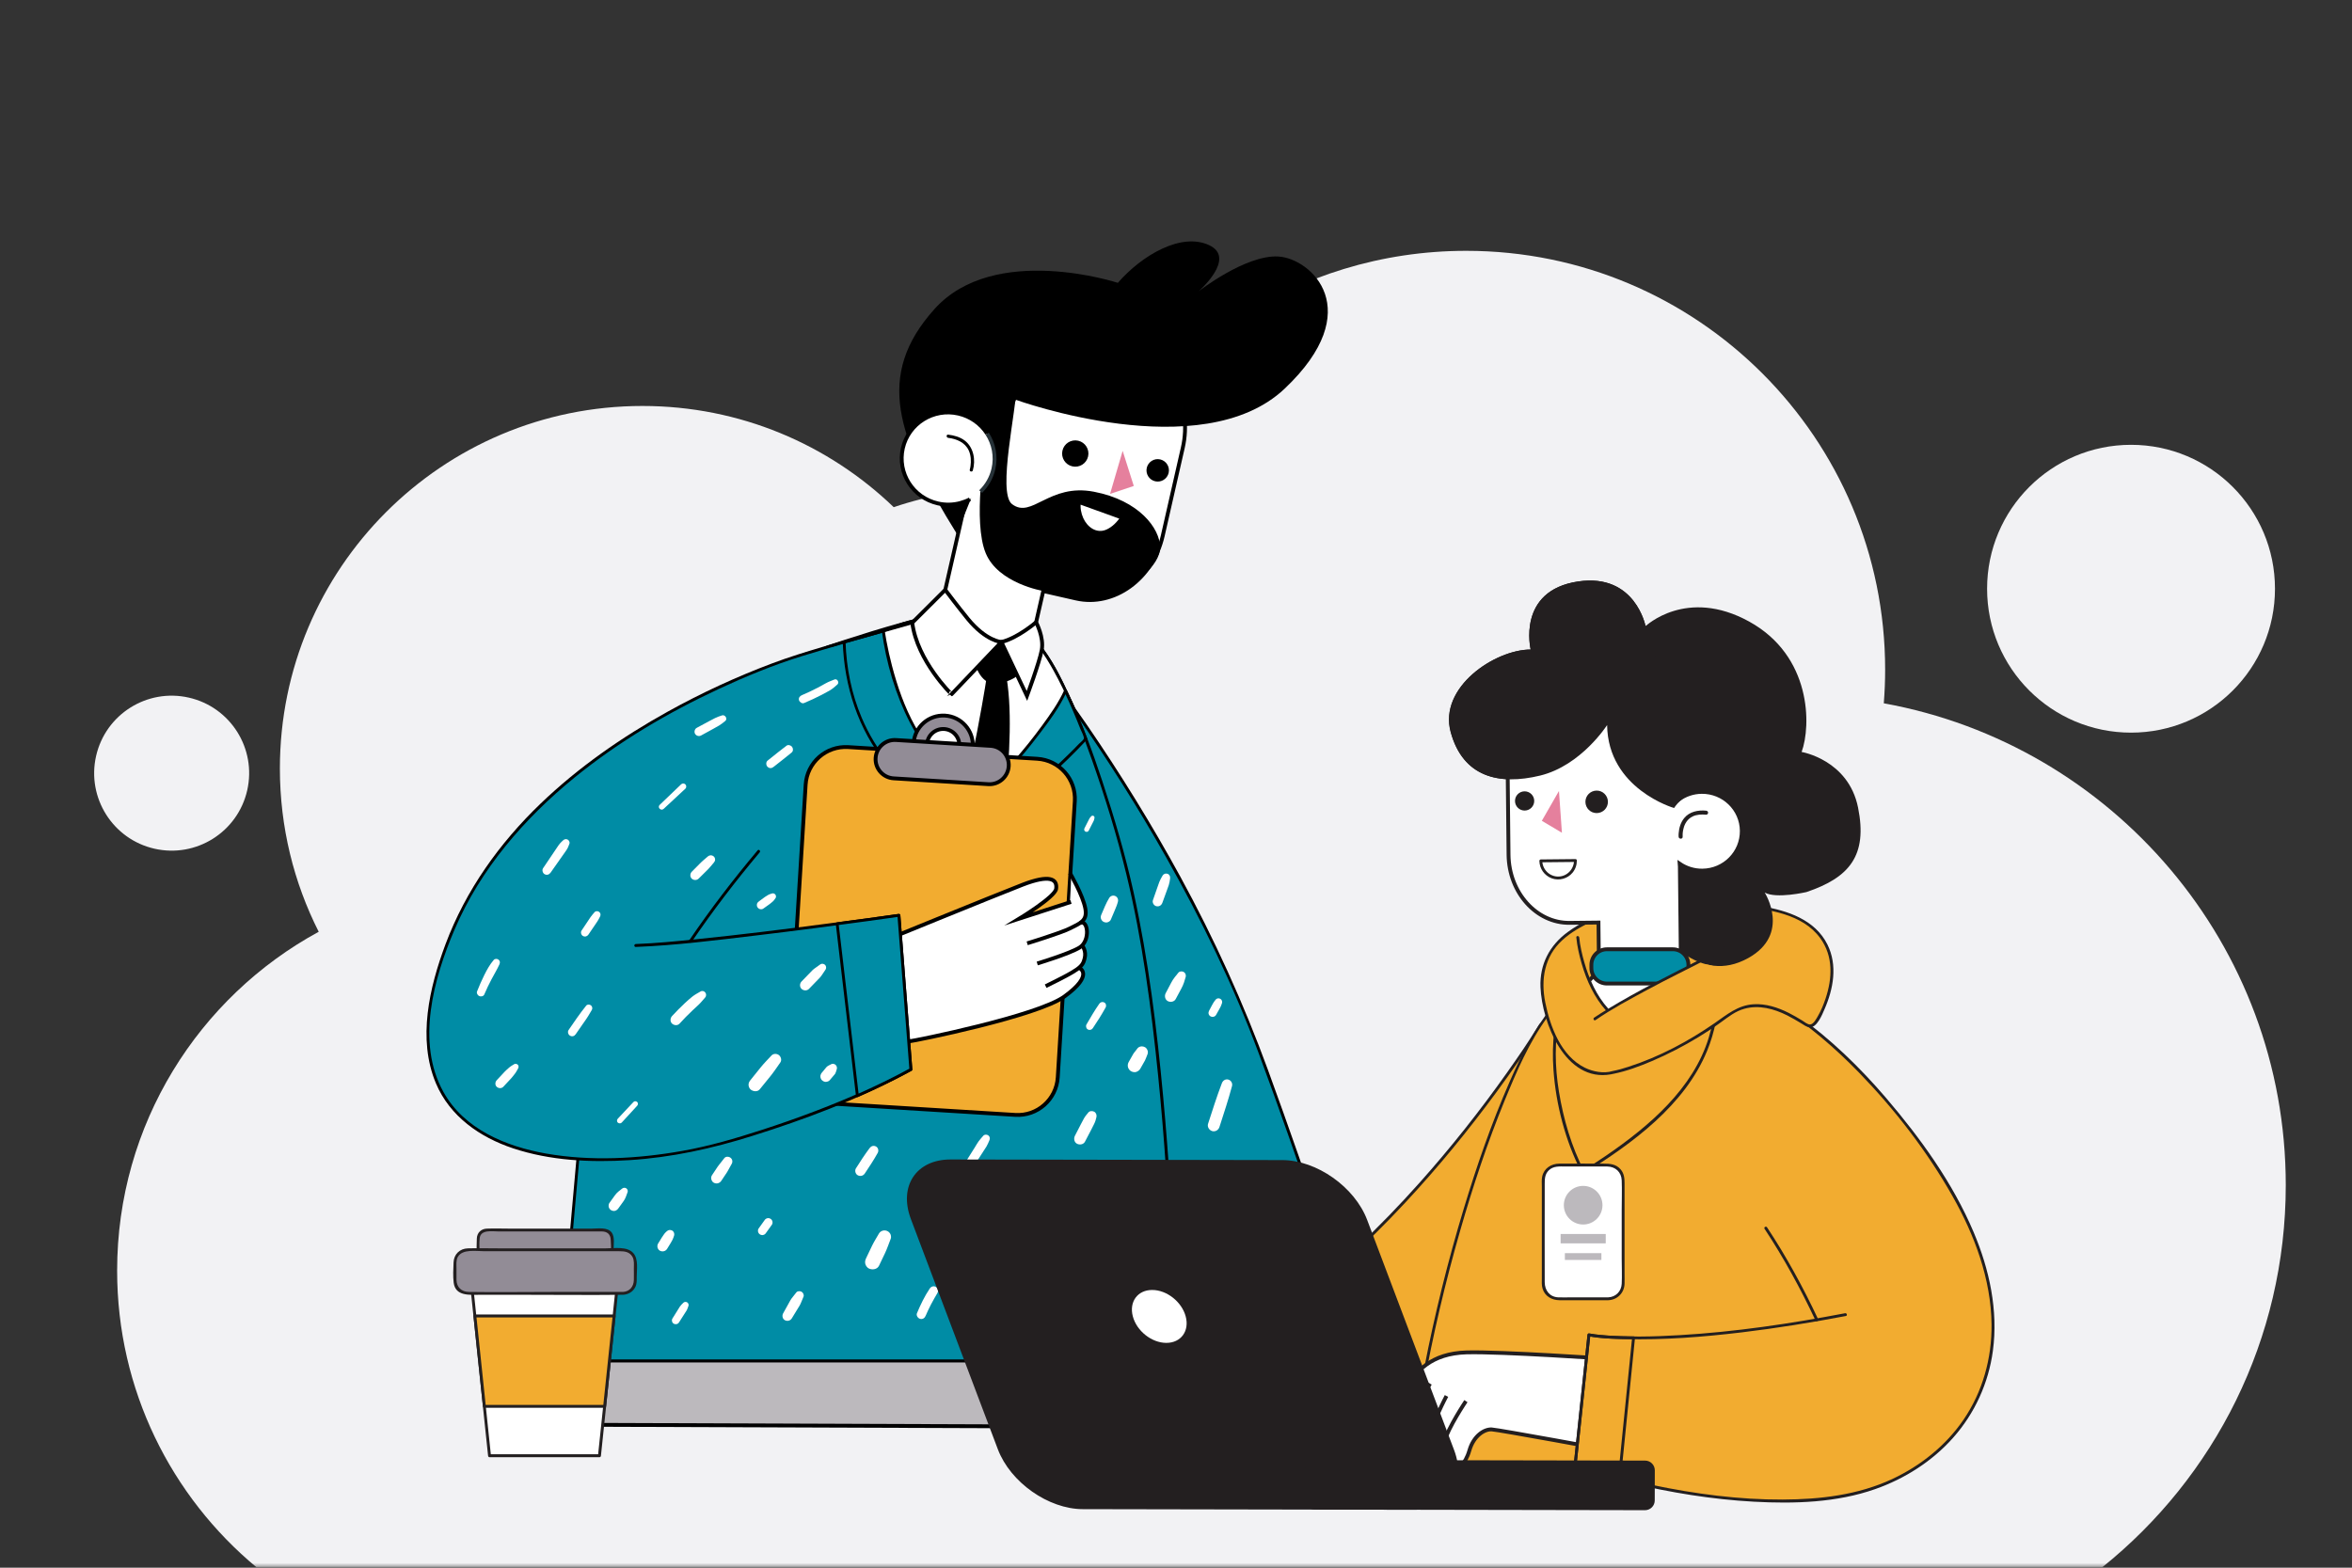
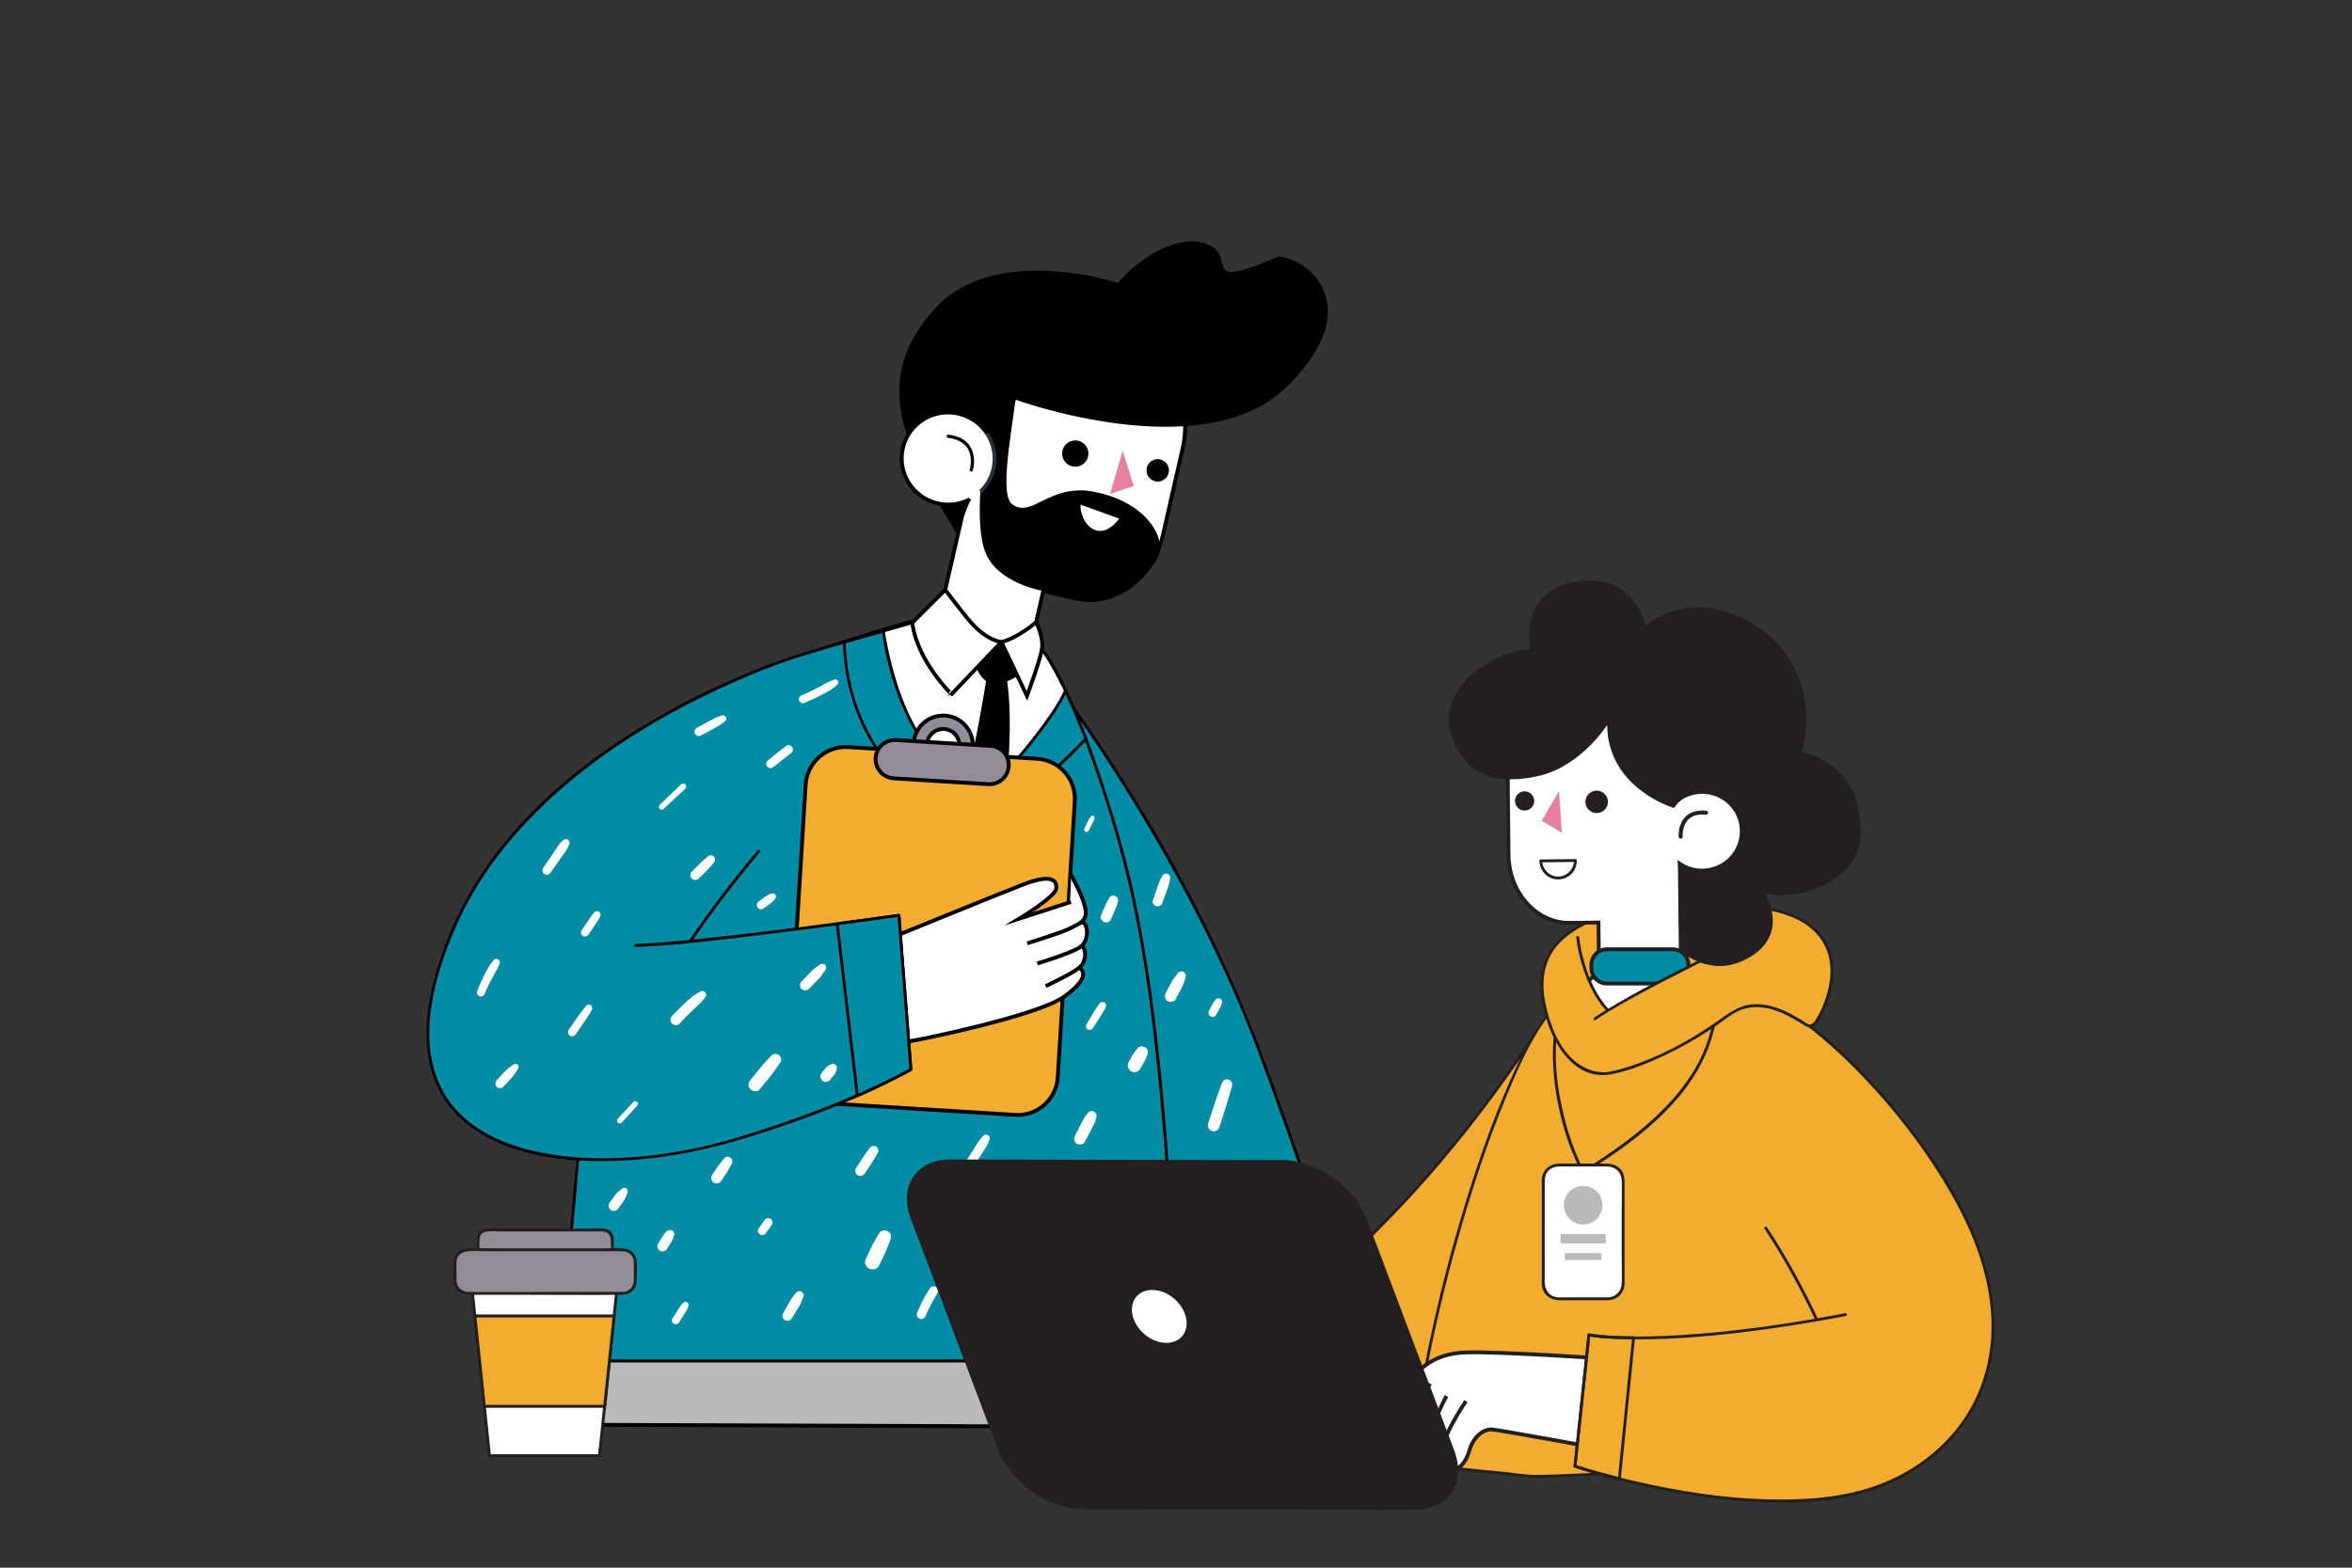
<svg xmlns="http://www.w3.org/2000/svg" width="750" height="500" viewBox="0 0 750 500" fill="none">
  <rect x="0" y="0" width="750" height="500" fill="#333333" stroke="none" />
  <mask id="mask0_169_2208" style="mask-type:luminance" maskUnits="userSpaceOnUse" x="0" y="31" width="750" height="469">
-     <path d="M750 31H0V499.67H750V31Z" fill="white" />
-   </mask>
+     </mask>
  <g mask="url(#mask0_169_2208)">
    <path d="M78.832 252.069C81.856 238.762 73.52 225.523 60.213 222.499C46.906 219.474 33.666 227.81 30.642 241.118C27.618 254.425 35.954 267.664 49.261 270.688C62.569 273.712 75.808 265.376 78.832 252.069Z" fill="#F2F2F4" />
    <path d="M679.54 233.67C704.89 233.67 725.44 213.12 725.44 187.77C725.44 162.42 704.89 141.87 679.54 141.87C654.19 141.87 633.64 162.42 633.64 187.77C633.64 213.12 654.19 233.67 679.54 233.67Z" fill="#F2F2F4" />
    <path d="M81.79 499.87H670.36C706.04 471.24 728.88 427.29 728.88 377.99C728.88 301.29 673.59 237.51 600.7 224.31C600.98 220.77 601.13 217.19 601.13 213.58C601.13 139.8 541.32 80 467.55 80C413.35 80 366.69 112.28 345.74 158.67C337.73 156.83 329.38 155.86 320.81 155.86C308.28 155.86 296.23 157.94 284.99 161.76C264.21 141.77 235.97 129.48 204.86 129.48C141.01 129.48 89.25 181.24 89.25 245.09C89.25 263.83 93.71 281.52 101.63 297.18C63.34 318.01 37.35 358.6 37.35 405.26C37.35 443.31 54.64 477.32 81.79 499.87Z" fill="#F2F2F4" />
  </g>
  <path d="M191.492 420.474V454.442L333.437 454.956L342.548 401.531L191.492 420.474Z" fill="#BCB9BD" stroke="black" stroke-width="1.225" stroke-miterlimit="10" />
  <path d="M330.756 210.213C330.756 210.213 376.528 267.789 401.778 335.75C414.537 370.097 432.709 424.735 432.709 424.735L345.646 427.466L321.425 294.888L332.874 211.351" fill="#008CA5" />
  <path d="M330.437 210.543C334.931 216.2 339.119 222.103 343.258 228.017C353.458 242.625 362.985 257.724 371.752 273.238C383.128 293.345 393.279 314.211 401.349 335.872C408.023 353.799 414.28 371.873 420.476 389.971C423.06 397.526 425.631 405.082 428.19 412.649C429.035 415.147 429.88 417.657 430.713 420.155C431.166 421.515 431.509 423.009 432.109 424.319C432.182 424.49 432.231 424.686 432.292 424.858C432.439 424.662 432.586 424.466 432.733 424.282C422.888 424.588 413.043 424.907 403.198 425.213C387.622 425.703 372.046 426.192 356.471 426.682C352.87 426.792 349.27 426.903 345.67 427.025C345.817 427.135 345.964 427.245 346.111 427.368C345.56 424.38 345.021 421.38 344.47 418.392C343.099 410.874 341.727 403.367 340.356 395.849C338.531 385.857 336.707 375.865 334.882 365.885C332.997 355.575 331.111 345.264 329.225 334.942C327.682 326.468 326.127 317.982 324.584 309.508C323.739 304.904 322.907 300.288 322.062 295.684C322.013 295.402 321.927 295.108 321.902 294.814C321.951 295.28 321.951 294.618 321.988 294.373C322.282 292.243 322.576 290.112 322.87 287.969C324.07 279.251 325.258 270.544 326.458 261.826C327.854 251.601 329.262 241.376 330.658 231.152C331.515 224.894 332.372 218.649 333.229 212.392C333.266 212.086 333.315 211.78 333.352 211.486C333.425 210.911 332.544 210.653 332.47 211.241C331.858 215.711 331.246 220.168 330.633 224.637C329.286 234.446 327.939 244.254 326.605 254.075C325.294 263.663 323.972 273.263 322.662 282.851C322.245 285.875 321.829 288.9 321.413 291.924C321.278 292.928 320.972 294.043 321.021 295.047C321.07 295.965 321.364 296.92 321.523 297.814C321.939 300.116 322.368 302.431 322.784 304.733C324.205 312.484 325.613 320.235 327.033 327.974C328.87 338.027 330.707 348.093 332.544 358.146C334.417 368.42 336.303 378.693 338.176 388.955C339.707 397.318 341.225 405.669 342.756 414.033C343.552 418.355 344.299 422.69 345.132 427.013C345.168 427.209 345.205 427.392 345.242 427.588C345.278 427.784 345.499 427.931 345.683 427.931C355.528 427.625 365.373 427.307 375.218 427.001C390.794 426.511 406.369 426.021 421.945 425.531C425.545 425.421 429.145 425.311 432.746 425.188C433.027 425.176 433.284 424.894 433.186 424.613C429.99 415 426.733 405.4 423.464 395.812C417.243 377.567 410.937 359.346 404.325 341.248C396.549 319.978 387.206 299.418 376.344 279.545C367.307 263.026 357.413 246.972 346.76 231.433C343.38 226.511 339.94 221.637 336.388 216.837C334.784 214.658 333.241 212.098 331.331 210.164C331.246 210.078 331.184 209.968 331.099 209.87C330.719 209.429 330.07 210.078 330.437 210.543Z" fill="black" />
  <path d="M329.213 203.625C329.213 203.625 341.446 212.76 357.756 271.524C374.067 330.288 374.814 434.029 374.814 434.029H178.524C178.524 434.029 186.924 339.987 188.455 321.998C189.986 304.01 205.292 267.654 221.688 248.687C234.129 234.299 263.309 206.502 263.309 206.502C263.309 206.502 287.408 198.396 295.6 197.122C303.804 195.861 329.213 203.625 329.213 203.625Z" fill="#008CA5" />
  <path d="M328.98 204.029C328.833 203.918 329.433 204.445 329.556 204.58C330.205 205.229 330.792 205.951 331.343 206.686C333.988 210.151 336.119 214.033 338.066 217.927C342.033 225.801 345.254 234.054 348.193 242.368C352.393 254.283 356.152 266.43 359.14 278.712C364.283 299.822 367.124 321.496 369.303 343.085C371.312 363.056 372.634 383.114 373.479 403.171C373.773 410.016 374.006 416.862 374.165 423.707C374.214 425.862 374.263 428.029 374.299 430.184C374.312 431.274 374.152 432.535 374.348 433.613C374.373 433.748 374.348 433.907 374.348 434.054C374.495 433.907 374.655 433.748 374.814 433.588C368.299 433.588 361.773 433.588 355.258 433.588C339.609 433.588 323.947 433.588 308.298 433.588C289.367 433.588 270.448 433.588 251.517 433.588C235.244 433.588 218.982 433.588 202.708 433.588C197.32 433.588 191.92 433.588 186.52 433.588C184.843 433.588 183.165 433.588 181.487 433.588C180.728 433.588 179.589 433.368 178.855 433.588C178.757 433.613 178.622 433.588 178.524 433.588C178.671 433.735 178.83 433.894 178.989 434.054C179.381 429.658 179.773 425.262 180.165 420.866C181.083 410.555 182.002 400.245 182.92 389.922C183.985 378.008 185.039 366.105 186.092 354.191C186.9 344.995 187.72 335.811 188.516 326.615C188.871 322.574 189.226 318.582 190.084 314.615C191.614 307.574 193.928 300.704 196.537 293.994C202.414 278.944 209.945 263.92 220.121 251.295C224.101 246.36 228.533 241.78 232.942 237.225C237.852 232.144 242.848 227.135 247.881 222.164C251.86 218.233 255.864 214.327 259.881 210.445C260.934 209.429 261.987 208.425 263.04 207.408C263.224 207.237 263.395 207.017 263.603 206.87C263.26 207.114 263.763 206.845 264.007 206.772C274.085 203.588 284.151 199.792 294.547 197.784C299.665 196.792 305.176 198.114 310.196 199.18C315.621 200.331 320.996 201.739 326.323 203.27C327.241 203.539 328.172 203.808 329.09 204.09C329.654 204.261 329.899 203.38 329.335 203.208C320.188 200.416 310.674 197.747 301.135 196.755C296.212 196.241 291.779 197.392 287.053 198.69C281.04 200.343 275.077 202.216 269.138 204.139C267.363 204.714 265.587 205.29 263.811 205.89C263.273 206.074 262.991 206.208 262.587 206.6C259.856 209.159 257.199 211.78 254.517 214.388C244.734 223.915 234.974 233.503 225.717 243.556C221.125 248.54 216.888 253.719 213.166 259.389C208.61 266.307 204.643 273.618 201.116 281.112C197.7 288.349 194.675 295.794 192.214 303.423C190.292 309.374 188.602 315.521 188.026 321.766C187.304 329.517 186.679 337.28 185.994 345.032C184.965 356.726 183.924 368.42 182.883 380.114C181.879 391.428 180.875 402.731 179.859 414.045C179.296 420.413 178.72 426.78 178.157 433.148C178.132 433.454 178.108 433.76 178.071 434.078C178.047 434.323 178.304 434.543 178.536 434.543C185.051 434.543 191.577 434.543 198.092 434.543C213.741 434.543 229.403 434.543 245.052 434.543C263.983 434.543 282.902 434.543 301.833 434.543C318.106 434.543 334.368 434.543 350.642 434.543C356.03 434.543 361.43 434.543 366.83 434.543C369.34 434.543 371.997 434.788 374.508 434.543C374.618 434.531 374.728 434.543 374.838 434.543C375.083 434.543 375.304 434.335 375.304 434.078C375.242 425.556 374.961 417.021 374.642 408.498C373.908 388.906 372.72 369.326 370.908 349.807C368.887 328.011 366.218 306.165 361.515 284.761C358.858 272.687 355.344 260.797 351.474 249.054C348.376 239.687 344.972 230.392 340.809 221.441C338.617 216.727 336.229 212.037 333.254 207.751C332.299 206.38 331.148 204.408 329.703 203.465C329.617 203.416 329.543 203.331 329.458 203.27C328.968 202.878 328.515 203.674 328.98 204.029Z" fill="black" />
  <path d="M360.94 112.851L342.805 108.713C330.743 105.97 318.327 114.945 315.192 128.672L308.788 156.787C308.604 157.583 308.47 158.367 308.359 159.163C307.98 159.946 307.661 160.779 307.465 161.673L303.559 178.791L303.339 179.747L299.433 196.865C298.012 203.074 301.943 209.319 308.151 210.727L315.351 212.368C321.56 213.788 327.805 209.857 329.213 203.649L332.666 188.502L343.148 190.89C355.209 193.633 367.626 184.657 370.761 170.93L377.165 142.815C380.3 129.076 372.989 115.594 360.94 112.851Z" fill="white" stroke="black" stroke-width="1.225" stroke-miterlimit="10" />
  <path d="M314.139 143.195C314.139 143.195 323.641 120.443 323.947 124.19C324.388 129.541 317.898 157.13 322.711 160.779C329.066 165.616 334.441 154.068 348.842 156.836C363.242 159.603 369.854 168.505 369.94 174.542C370.026 180.579 360.805 187.057 355.466 189.775C348.768 193.192 332.666 188.49 332.666 188.49C332.666 188.49 318.327 186.126 314.323 176.428C310.147 166.35 314.139 143.195 314.139 143.195Z" fill="black" />
  <path d="M338.789 143.721C338.274 145.974 339.682 148.228 341.948 148.742C344.201 149.256 346.454 147.848 346.968 145.583C347.483 143.329 346.074 141.076 343.809 140.562C341.544 140.048 339.303 141.456 338.789 143.721Z" fill="black" />
  <path d="M365.679 149.219C365.238 151.142 366.45 153.064 368.373 153.505C370.295 153.946 372.218 152.734 372.659 150.811C373.099 148.889 371.887 146.966 369.965 146.525C368.042 146.085 366.12 147.297 365.679 149.219Z" fill="black" />
  <path d="M357.964 165.052C357.964 165.052 354.548 170.575 350.115 169.987C345.683 169.412 343.368 163.816 343.993 160.007L357.964 165.052Z" fill="white" />
  <path d="M357.377 164.709C356.299 166.436 354.67 168.089 352.797 168.91C349.625 170.293 346.723 168.101 345.438 165.261C344.74 163.718 344.397 161.893 344.654 160.203C344.372 160.362 344.091 160.522 343.809 160.681C347.887 162.15 351.952 163.62 356.03 165.089C356.617 165.297 357.205 165.518 357.793 165.726C358.626 166.02 358.981 164.709 358.16 164.403C354.083 162.934 350.017 161.465 345.94 159.995C345.352 159.787 344.764 159.567 344.176 159.358C343.858 159.248 343.393 159.493 343.331 159.836C342.805 163.301 344.14 167.318 347.017 169.448C348.487 170.538 350.36 170.967 352.148 170.563C353.826 170.171 355.307 169.118 356.507 167.918C357.266 167.159 357.989 166.314 358.552 165.407C359.03 164.648 357.842 163.963 357.377 164.709Z" fill="black" />
  <path d="M357.989 143.795L353.972 157.522L361.54 154.987L357.989 143.795Z" fill="#E5809D" />
-   <path d="M315.608 148.779L323.972 127.521C323.972 127.521 383.153 149.048 409.651 123.958C436.15 98.867 418.064 82.422 407.643 81.81C397.222 81.198 382.198 92.916 382.198 92.916C382.198 92.916 394.443 82.324 385.553 78.185C376.663 74.046 364.124 81.394 356.458 90.21C356.458 90.21 317.151 77.316 298.037 98.512C278.922 119.721 286 139.46 305.102 170.232L310.563 156.701L315.608 148.779Z" fill="black" />
+   <path d="M315.608 148.779L323.972 127.521C323.972 127.521 383.153 149.048 409.651 123.958C436.15 98.867 418.064 82.422 407.643 81.81C382.198 92.916 394.443 82.324 385.553 78.185C376.663 74.046 364.124 81.394 356.458 90.21C356.458 90.21 317.151 77.316 298.037 98.512C278.922 119.721 286 139.46 305.102 170.232L310.563 156.701L315.608 148.779Z" fill="black" />
  <path d="M287.91 142.95C286.11 150.86 291.106 158.746 299.078 160.558C307.049 162.371 314.972 157.436 316.784 149.526C318.584 141.615 313.588 133.729 305.616 131.917C297.633 130.105 289.71 135.04 287.91 142.95Z" fill="white" />
  <path d="M310.208 150.04C311.188 146.721 310.466 142.656 307.612 140.501C306.094 139.35 304.208 138.848 302.347 138.627C301.698 138.554 301.71 139.558 302.347 139.644C305.029 139.974 307.723 141.089 308.91 143.672C309.621 145.191 309.706 147.101 309.474 148.644C309.412 149.024 309.351 149.415 309.241 149.783C309.045 150.395 310.025 150.664 310.208 150.04Z" fill="black" />
  <path d="M312.682 156.799C314.666 154.889 316.123 152.403 316.784 149.538C317.702 145.521 316.857 141.505 314.764 138.297" stroke="#263238" stroke-width="1.225" stroke-miterlimit="10" />
  <path d="M314.764 138.285C312.731 135.174 309.535 132.811 305.604 131.917C297.633 130.105 289.71 135.04 287.898 142.95C286.098 150.86 291.094 158.746 299.065 160.558C301.527 161.122 303.988 161.036 306.253 160.424C307.098 160.191 308.543 159.689 309.278 159.236" stroke="black" stroke-width="1.225" stroke-miterlimit="10" />
  <path d="M280.649 201.518C280.649 201.518 279.106 230.87 292.6 241.438C306.094 252.005 318.364 247.928 318.364 247.928C318.364 247.928 329.286 245.454 332.335 242.368C334.919 239.748 340.98 229.927 342.768 227.001C334.503 207.592 329.225 203.637 329.225 203.637C329.225 203.637 328.943 203.551 328.466 203.404C326.066 204.506 322.16 206.539 317.311 205.792C309.927 204.641 295.612 197.135 295.612 197.135C294.033 197.38 291.841 197.882 289.367 198.531L280.649 201.518Z" fill="white" />
  <path d="M280.183 201.518C280 205.119 280.171 208.768 280.489 212.343C281.102 219.262 282.387 226.303 285.363 232.621C289 240.348 295.931 245.601 304.11 247.964C308.812 249.324 313.808 249.568 318.547 248.344C323.874 246.972 330.352 245.736 333.915 241.18C336.217 238.242 338.225 235.058 340.221 231.911C341.103 230.527 341.985 229.131 342.829 227.723C343.16 227.16 343.221 227.074 343.025 226.462C342.536 224.956 341.727 223.486 341.066 222.041C338.335 216.09 335.335 209.87 331.05 204.849C330.597 204.323 330.094 203.637 329.482 203.257C328.294 202.51 327.119 203.514 325.992 203.98C323.58 204.996 321.009 205.633 318.376 205.437C314.506 205.143 310.649 203.478 307.11 202.008C303.865 200.661 300.682 199.167 297.547 197.6C297.02 197.331 296.396 196.865 295.82 196.718C295.257 196.584 294.62 196.804 294.057 196.927C292.624 197.208 291.192 197.551 289.783 197.918C287.42 198.531 285.118 199.474 282.816 200.269C282.045 200.539 281.285 200.796 280.514 201.065C279.963 201.261 280.196 202.143 280.759 201.947C282.853 201.225 284.947 200.514 287.028 199.792C287.836 199.51 288.632 199.216 289.441 198.959C290.579 198.616 291.755 198.371 292.918 198.102C293.53 197.967 294.877 197.453 295.379 197.527C295.906 197.6 296.616 198.163 297.094 198.396C298.343 199.02 299.604 199.633 300.865 200.233C304.184 201.8 307.551 203.282 311.017 204.506C314.678 205.817 318.413 206.857 322.319 206.098C324.327 205.706 326.041 204.788 327.939 204.114C328.625 203.87 328.748 203.845 329.103 204.127C329.997 204.812 330.743 205.866 331.417 206.759C333.107 208.988 334.564 211.388 335.923 213.825C336.964 215.686 337.944 217.596 338.874 219.519C339.438 220.67 339.976 221.833 340.515 222.996C340.784 223.584 341.054 224.184 341.311 224.772C341.556 225.335 342.168 226.18 342.193 226.78C342.229 227.735 340.638 229.535 340.111 230.38C339.095 231.997 338.066 233.613 337.013 235.205C335.323 237.764 333.584 241.083 330.988 242.846C328.184 244.756 324.658 245.736 321.425 246.654C317.825 247.67 314.323 248.417 310.539 248.172C302.016 247.634 292.93 243.115 288.204 235.854C284.396 230.001 282.706 222.886 281.812 216.041C281.212 211.486 280.942 206.845 281.077 202.241C281.089 201.996 281.089 201.751 281.102 201.494C281.138 200.931 280.22 200.931 280.183 201.518Z" fill="black" />
  <path d="M275.726 210.213L269.236 205.792C269.236 205.792 260.64 211.327 259.685 216.298C258.73 221.258 247.085 243.985 267.705 260.601C288.326 277.218 319.074 279.128 325.001 275.308C330.915 271.487 341.176 244.009 341.176 244.009L339.731 233.87C339.731 233.87 304.563 268.94 276.302 211.4" fill="#008CA5" />
  <path d="M320.2 257.699C331.037 251.185 341.397 240.801 346.221 235.633C343.87 229.437 341.703 224.405 339.756 220.315C335.886 229.046 320.947 246.703 319.331 247.119C288.816 254.956 281.653 201.237 281.653 201.237L269.163 204.763C270.448 246.262 305.323 266.638 320.2 257.699Z" fill="#008CA5" />
  <path d="M320.433 258.103C330.205 252.189 338.776 244.266 346.552 235.964C346.662 235.854 346.723 235.67 346.674 235.523C344.691 230.307 342.56 225.139 340.16 220.094C340.025 219.8 339.499 219.788 339.364 220.094C337.54 224.16 334.882 227.87 332.262 231.458C329.409 235.352 326.384 239.136 323.176 242.748C322.196 243.85 321.192 244.977 320.102 245.981C319.135 246.875 318.155 246.972 316.845 247.193C313.257 247.756 309.559 247.426 306.192 246.066C299.702 243.446 295.11 237.58 291.816 231.629C288.473 225.592 286.171 218.992 284.432 212.331C283.747 209.723 283.159 207.09 282.669 204.445C282.522 203.661 282.387 202.878 282.265 202.082C282.24 201.91 282.106 201.041 282.143 201.249C282.106 200.967 281.885 200.71 281.567 200.808C277.404 201.984 273.24 203.159 269.077 204.335C268.893 204.384 268.734 204.58 268.734 204.776C269.212 218.796 273.632 232.646 282.571 243.605C288.951 251.43 298 258.299 308.188 259.928C312.327 260.577 316.747 260.283 320.433 258.103C320.947 257.797 320.482 257.013 319.968 257.307C312.829 261.52 303.51 258.581 296.886 254.76C286.869 249.005 279.277 239.478 274.783 228.935C271.526 221.294 269.897 213.053 269.628 204.763C269.518 204.91 269.408 205.057 269.285 205.204C273.448 204.029 277.612 202.853 281.775 201.678C281.579 201.531 281.383 201.384 281.2 201.237C282.547 211.315 285.571 221.625 290.249 230.65C293.457 236.833 297.89 242.968 304.257 246.177C307.404 247.756 310.906 248.503 314.421 248.344C316.013 248.27 318.192 248.209 319.637 247.499C320.458 247.107 321.143 246.262 321.756 245.638C325.245 242.038 328.405 238.07 331.441 234.078C334.662 229.854 337.968 225.433 340.16 220.56C339.891 220.56 339.633 220.56 339.364 220.56C341.225 224.478 342.927 228.47 344.519 232.499C344.789 233.184 345.829 235.033 345.597 235.633C345.413 236.123 344.519 236.772 344.14 237.164C342.964 238.389 341.776 239.589 340.564 240.764C334.27 246.923 327.511 252.728 319.968 257.307C319.466 257.613 319.931 258.409 320.433 258.103Z" fill="black" />
  <path d="M316.025 205.596C316.025 205.596 311.531 208.817 310.98 210.212C310.417 211.608 312.743 218.196 317.164 218.013C321.572 217.817 326.103 215.478 325.845 212.637C325.588 209.796 321.192 204.788 321.192 204.788C321.192 204.788 316.808 204.567 316.025 205.596Z" fill="black" />
  <path d="M314.91 214.192C314.91 214.192 310.71 243.213 301 279.63L316.919 280.145C316.919 280.145 325.209 235.646 320.604 214.204C317.543 199.927 314.91 214.192 314.91 214.192Z" fill="black" />
  <path d="M290.898 198.616L301.416 188.135C301.416 188.135 305.616 193.694 308.629 197.38C314.47 204.506 319.319 204.763 319.319 204.763L303.425 221.429C303.437 221.429 292.465 210.837 290.898 198.616Z" fill="white" stroke="black" stroke-width="1.225" stroke-miterlimit="10" />
  <path d="M319.331 204.763L327.474 221.956C327.474 221.956 331.417 211.388 332.188 207.31C332.948 203.233 330.388 198.469 330.388 198.469C330.388 198.469 324.547 203.502 319.331 204.763Z" fill="white" stroke="black" stroke-width="1.225" stroke-miterlimit="10" />
  <path d="M323.739 355.587L263.444 351.864C256.391 351.423 251.04 345.362 251.468 338.309L256.905 250.254C257.346 243.201 263.407 237.85 270.461 238.278L330.756 242.001C337.809 242.442 343.16 248.503 342.731 255.556L337.295 343.611C336.854 350.664 330.792 356.028 323.739 355.587Z" fill="#F2AC30" stroke="black" stroke-width="1.225" stroke-miterlimit="10" />
  <path d="M301.343 228.237C296.126 227.919 291.645 231.874 291.326 237.091C291.008 242.307 294.963 246.789 300.18 247.107C305.396 247.425 309.878 243.47 310.196 238.254C310.514 233.037 306.559 228.556 301.343 228.237ZM300.437 242.821C297.596 242.65 295.428 240.201 295.6 237.348C295.771 234.507 298.22 232.339 301.073 232.511C303.914 232.682 306.082 235.131 305.91 237.984C305.739 240.825 303.29 242.993 300.437 242.821Z" fill="#928C96" stroke="black" stroke-width="1.225" stroke-miterlimit="10" />
  <path d="M315.168 250.107L284.947 248.246C281.579 248.038 279.008 245.136 279.216 241.756C279.424 238.389 282.326 235.817 285.706 236.025L315.927 237.886C319.294 238.095 321.866 240.997 321.658 244.376C321.437 247.744 318.535 250.315 315.168 250.107Z" fill="#928C96" stroke="black" stroke-width="1.225" stroke-miterlimit="10" />
  <path d="M279.889 307.439L278.077 301.574L303.939 291.043L327.78 281.528C327.78 281.528 333.07 279.055 335.727 280.683C338.384 282.312 336.327 284.136 336.107 284.7C335.886 285.263 329.115 290.492 329.115 290.492L326.519 292.402L339.327 288.422L341.176 287.749L341.433 283.022L341.568 279.263C343.491 280.867 346.748 290.565 346.589 291.092C346.062 292.733 345.487 294.018 345.487 294.018C345.487 294.018 345.572 294.239 346.515 296.088C347.654 298.316 345.866 300.888 345.866 300.888L344.642 301.904C344.642 301.904 344.887 302.063 345.891 303.178C346.907 304.292 346.258 306.716 345.229 307.745C344.201 308.774 343.834 308.872 343.834 308.872C343.834 308.872 345.364 308.823 345.205 310.488C345.046 312.141 345.217 312.619 342.634 315.362C340.05 318.092 334.295 320.1 332.335 321.251C330.388 322.402 317.311 325.917 317.311 325.917L293.237 331.513L289.392 332.248C289.367 332.235 280.183 310.757 279.889 307.439Z" fill="white" />
  <path d="M341.189 278.467C341.189 278.467 345.303 285.471 346.087 289.781C346.797 293.639 344.58 294.398 341.201 296.1C338.225 297.594 327.547 300.863 327.547 300.863" stroke="black" stroke-width="1.225" stroke-miterlimit="10" />
  <path d="M330.756 307.292C330.756 307.292 340.858 304.255 344.213 302.235C347.789 300.08 346.956 293.137 344.409 294.373" stroke="black" stroke-width="1.225" stroke-miterlimit="10" />
  <path d="M345.058 301.561C345.058 301.561 346.515 303.19 345.854 305.737C345.168 308.382 344.397 309.141 333.437 314.529" stroke="black" stroke-width="1.225" stroke-miterlimit="10" />
  <path d="M344.103 308.676C344.103 308.676 349.123 310.77 339.438 317.811C330.866 324.043 292.073 331.905 289.698 332.162C287.322 332.419 278.077 301.598 278.077 301.598C278.077 301.598 317.421 285.532 326.103 282.165C334.784 278.81 337.209 280.365 336.78 283.475C336.425 286.096 325.049 292.99 325.049 292.99L341.519 287.663" stroke="black" stroke-width="1.225" stroke-miterlimit="10" />
  <path d="M257.775 207.849C257.775 207.849 263.86 206.343 264.999 206C266.138 205.657 265.795 218 265.795 218L248.419 262.487C248.419 262.487 242.909 270.214 239.333 274.659C235.758 279.104 224.309 294.202 224.309 294.202L221.443 298.267L220.733 299.296L219.447 300.276L261.509 295.329L272.861 293.884L276.681 341.37L276.522 348.24C276.522 348.24 253.599 357.411 245.493 359.995C237.387 362.579 222.815 367.158 209.884 368.677C196.953 370.195 187.5 370.318 177.569 368.897C167.638 367.477 154.291 364.905 144.63 353.75C134.98 342.595 135.874 328.072 137.907 316.904C139.94 305.737 147.985 281.736 165.826 263.663C183.667 245.589 201.312 233.037 216.202 225.678C231.105 218.343 252.705 209.123 257.775 207.849Z" fill="#008CA5" />
  <path d="M290.775 198.176C281.408 200.82 272.028 203.441 262.697 206.208C257.15 207.861 251.664 209.527 246.24 211.572C234.791 215.87 223.635 221.025 212.933 226.964C198.312 235.07 184.439 244.719 172.365 256.315C159.214 268.952 148.524 283.941 142.095 301.071C136.94 314.835 133.046 331.354 139.009 345.521C143.442 356.052 153.017 362.726 163.585 366.24C175.451 370.195 188.357 370.795 200.749 370.012C214.145 369.167 227.039 366.326 239.823 362.309C256.501 357.081 273.093 350.836 288.571 342.644C289.281 342.264 289.992 341.884 290.69 341.493C290.824 341.419 290.934 341.248 290.922 341.101C289.808 326.725 288.694 312.349 287.567 297.973C287.408 295.965 287.249 293.945 287.102 291.937C287.077 291.606 286.832 291.447 286.526 291.496C279.106 292.549 271.685 293.553 264.265 294.52C250.17 296.369 236.052 298.145 221.909 299.578C215.529 300.227 209.137 300.851 202.721 301.096C202.133 301.12 202.133 302.039 202.721 302.014C215.492 301.525 228.264 299.884 240.95 298.378C253.599 296.871 266.224 295.218 278.849 293.479C281.493 293.112 284.138 292.757 286.783 292.377C286.587 292.23 286.392 292.083 286.208 291.937C287.175 304.402 288.143 316.868 289.11 329.333C289.343 332.272 289.563 335.211 289.796 338.162C289.857 338.946 289.845 339.778 289.979 340.562C290.004 340.697 289.955 340.917 290.016 341.04C290.065 341.15 290.359 340.709 290.188 340.746C289.808 340.819 289.318 341.223 288.988 341.407C288.118 341.872 287.249 342.325 286.379 342.778C283.269 344.37 280.122 345.876 276.938 347.321C265.844 352.354 254.407 356.664 242.823 360.411C234.521 363.093 226.182 365.554 217.574 367.073C203.357 369.595 188.43 370.416 174.153 367.918C161.344 365.665 147.985 360.154 141.385 348.252C132.593 332.407 138.311 312.043 144.923 296.528C153.128 277.279 167.124 261.079 183.238 247.964C197.235 236.576 212.933 227.294 229.28 219.702C237.852 215.723 246.656 212.074 255.681 209.282C265.269 206.306 274.955 203.625 284.616 200.882C286.759 200.269 288.902 199.669 291.045 199.057C291.596 198.898 291.351 198.016 290.775 198.176Z" fill="black" />
  <path d="M290.469 341.101L286.649 291.937C286.649 291.937 278.457 293.1 266.971 294.631L273.412 349.477C283.22 345.093 290.469 341.101 290.469 341.101Z" fill="#008CA5" />
  <path d="M290.922 341.101C289.808 326.725 288.694 312.349 287.567 297.973C287.408 295.965 287.249 293.945 287.102 291.937C287.077 291.606 286.832 291.447 286.526 291.496C280.012 292.426 273.485 293.308 266.971 294.165C266.75 294.19 266.481 294.349 266.505 294.631C267.228 300.79 267.95 306.937 268.673 313.096C269.836 322.966 270.987 332.835 272.15 342.705C272.42 344.958 272.677 347.223 272.946 349.477C272.983 349.844 273.302 350.028 273.632 349.868C279.412 347.285 285.143 344.554 290.69 341.505C291.204 341.223 290.739 340.427 290.224 340.709C284.677 343.77 278.947 346.501 273.167 349.072C273.399 349.207 273.632 349.342 273.853 349.464C273.13 343.305 272.408 337.158 271.685 330.999C270.522 321.129 269.371 311.259 268.208 301.39C267.938 299.137 267.681 296.871 267.412 294.618C267.265 294.765 267.105 294.924 266.946 295.084C273.546 294.202 280.159 293.32 286.747 292.377C286.551 292.23 286.355 292.084 286.171 291.937C287.285 306.312 288.4 320.688 289.526 335.064C289.685 337.072 289.845 339.093 289.992 341.101C290.053 341.689 290.971 341.689 290.922 341.101Z" fill="black" />
  <path d="M241.599 271.206C233.86 280.414 226.476 290.026 219.729 299.982C219.398 300.471 220.194 300.937 220.525 300.447C227.235 290.553 234.558 281.014 242.248 271.855C242.627 271.401 241.978 270.752 241.599 271.206Z" fill="black" />
  <path d="M154.426 317.186C155.124 315.533 155.895 313.917 156.74 312.325C157.585 310.733 158.516 309.202 159.262 307.561C159.495 307.035 159.458 306.435 158.969 306.067C158.54 305.749 157.83 305.712 157.45 306.153C156.201 307.61 155.283 309.263 154.438 310.966C153.593 312.68 152.822 314.419 152.124 316.206C151.891 316.782 152.319 317.48 152.858 317.7C153.36 317.921 154.169 317.774 154.426 317.186Z" fill="white" />
  <path d="M175.573 278.32C176.614 276.838 177.655 275.357 178.708 273.863C179.21 273.14 179.712 272.43 180.226 271.708C180.496 271.328 180.765 270.948 180.985 270.532C181.218 270.079 181.389 269.577 181.573 269.112C181.769 268.634 181.451 268.022 181.034 267.789C180.569 267.52 179.994 267.618 179.614 267.973C179.283 268.291 178.916 268.585 178.622 268.94C178.279 269.344 177.973 269.785 177.679 270.226C177.189 270.948 176.7 271.683 176.21 272.406C175.193 273.912 174.189 275.406 173.173 276.912C172.769 277.512 173.038 278.479 173.675 278.822C174.385 279.202 175.12 278.957 175.573 278.32Z" fill="white" />
  <path d="M187.634 298.084C188.283 297.129 188.92 296.186 189.569 295.231C189.888 294.765 190.206 294.3 190.524 293.822C190.843 293.345 191.088 292.794 191.357 292.292C191.614 291.79 191.516 291.202 191.063 290.847C190.659 290.528 189.961 290.504 189.594 290.933C189.165 291.435 188.712 291.937 188.332 292.475C188.014 292.941 187.708 293.418 187.39 293.884C186.741 294.851 186.092 295.818 185.443 296.798C185.075 297.349 185.32 298.218 185.896 298.524C186.545 298.867 187.23 298.671 187.634 298.084Z" fill="white" />
  <path d="M211.623 257.981C213.937 255.838 216.239 253.683 218.553 251.54C218.933 251.185 218.909 250.524 218.553 250.168C218.174 249.789 217.562 249.801 217.182 250.168C214.904 252.348 212.639 254.528 210.361 256.707C209.517 257.516 210.778 258.765 211.623 257.981Z" fill="white" />
  <path d="M222.79 280.218C223.623 279.398 224.456 278.565 225.288 277.744C225.705 277.34 226.109 276.936 226.476 276.483C226.856 276.03 227.248 275.577 227.627 275.124C227.872 274.842 228.031 274.536 228.031 274.157C228.031 273.814 227.884 273.422 227.627 273.189C227.039 272.65 226.268 272.687 225.68 273.189C225.239 273.569 224.798 273.936 224.358 274.316C223.905 274.695 223.488 275.112 223.06 275.54C222.239 276.373 221.407 277.206 220.586 278.038C220.011 278.614 219.962 279.667 220.586 280.242C221.211 280.794 222.166 280.83 222.79 280.218Z" fill="white" />
  <path d="M246.717 244.56C248.652 243.054 250.562 241.548 252.46 239.993C252.987 239.564 252.95 238.682 252.57 238.193C252.191 237.703 251.346 237.421 250.795 237.838C248.762 239.393 246.754 240.985 244.758 242.601C244.183 243.066 244.244 244.095 244.758 244.572C245.027 244.817 245.37 245.001 245.738 244.976C246.13 244.952 246.411 244.805 246.717 244.56Z" fill="white" />
  <path d="M223.574 234.568C224.872 233.858 226.17 233.148 227.468 232.437C228.092 232.095 228.717 231.752 229.329 231.384C230.027 230.956 230.639 230.454 231.276 229.939C232.109 229.266 231.215 227.846 230.248 228.164C229.464 228.421 228.717 228.678 227.97 229.046C227.321 229.352 226.696 229.695 226.072 230.037C224.774 230.735 223.476 231.446 222.166 232.144C221.517 232.499 221.26 233.454 221.664 234.078C222.068 234.715 222.888 234.948 223.574 234.568Z" fill="white" />
  <path d="M256.403 224.233C258.289 223.437 260.15 222.58 261.975 221.637C262.832 221.196 263.689 220.731 264.522 220.254C265.452 219.727 266.236 219.017 267.032 218.307C267.718 217.707 266.995 216.347 266.101 216.715C265.183 217.094 264.24 217.413 263.371 217.902C262.526 218.38 261.681 218.845 260.824 219.298C259.146 220.168 257.444 220.988 255.693 221.723C255.044 221.992 254.579 222.58 254.787 223.327C254.971 223.927 255.754 224.503 256.403 224.233Z" fill="white" />
  <path d="M243.362 289.818C244.011 289.353 244.672 288.887 245.321 288.422C245.725 288.141 246.081 287.81 246.46 287.492C246.791 287.21 247.048 286.769 247.317 286.414C247.55 286.108 247.452 285.594 247.244 285.312C247.011 285.018 246.583 284.834 246.203 284.957C245.774 285.104 245.297 285.214 244.905 285.459C244.574 285.655 244.232 285.851 243.925 286.071C243.289 286.536 242.652 287.002 242.015 287.479C241.721 287.7 241.489 287.92 241.391 288.287C241.305 288.618 241.342 289.047 241.525 289.328C241.709 289.622 241.991 289.867 242.334 289.953C242.652 290.026 243.068 290.026 243.362 289.818Z" fill="white" />
  <path d="M183.569 329.872C184.451 328.599 185.332 327.313 186.226 326.039C186.655 325.415 187.12 324.803 187.512 324.141C187.916 323.468 188.32 322.782 188.724 322.109C189.006 321.631 188.871 320.982 188.43 320.639C188.014 320.333 187.292 320.284 186.936 320.725C185.92 322.011 184.928 323.284 183.998 324.631C183.104 325.929 182.198 327.227 181.304 328.525C180.912 329.088 181.181 330.019 181.781 330.325C182.443 330.705 183.153 330.484 183.569 329.872Z" fill="white" />
  <path d="M160.487 346.623C161.332 345.717 162.177 344.823 163.01 343.917C163.414 343.476 163.769 342.987 164.148 342.509C164.589 341.958 164.895 341.334 165.238 340.721C165.434 340.366 165.41 339.852 165.091 339.57C164.785 339.289 164.307 339.191 163.94 339.423C163.377 339.778 162.765 340.109 162.275 340.562C161.822 340.978 161.344 341.37 160.916 341.823C160.071 342.717 159.226 343.623 158.393 344.529C157.867 345.093 157.793 346.072 158.393 346.623C158.956 347.15 159.911 347.223 160.487 346.623Z" fill="white" />
  <path d="M198.251 358.036C199.892 356.248 201.545 354.448 203.186 352.66C203.48 352.342 203.529 351.791 203.186 351.472C202.855 351.166 202.316 351.13 201.998 351.472C200.333 353.248 198.667 355.024 197.002 356.799C196.684 357.13 196.647 357.717 197.002 358.048C197.345 358.342 197.908 358.391 198.251 358.036Z" fill="white" />
  <path d="M216.704 326.468C218.002 325.035 219.362 323.639 220.77 322.317C221.456 321.668 222.141 321.019 222.839 320.382C223.562 319.709 224.174 318.9 224.835 318.166C225.754 317.149 224.59 315.521 223.354 316.243C222.447 316.757 221.517 317.26 220.709 317.909C219.937 318.533 219.178 319.194 218.456 319.868C217.023 321.215 215.639 322.611 214.304 324.056C213.704 324.717 213.606 325.819 214.304 326.468C214.953 327.068 216.068 327.178 216.704 326.468Z" fill="white" />
  <path d="M242.26 347.432C243.362 346.072 244.464 344.725 245.566 343.366C246.742 341.921 247.77 340.366 248.836 338.848C249.35 338.113 249.032 337.023 248.37 336.509C247.685 335.982 246.607 335.982 245.995 336.656C244.832 337.905 243.619 339.129 242.542 340.464C241.464 341.799 240.387 343.146 239.309 344.48C238.954 344.921 238.697 345.362 238.697 345.962C238.697 346.476 238.929 347.089 239.309 347.444C240.068 348.13 241.525 348.338 242.26 347.432Z" fill="white" />
  <path d="M257.958 315.398C258.877 314.443 259.807 313.5 260.726 312.545C260.946 312.312 261.167 312.092 261.387 311.859C261.693 311.541 261.938 311.186 262.183 310.831C262.55 310.292 262.918 309.741 263.273 309.202C263.554 308.774 263.456 308.076 263.089 307.733C262.722 307.39 262.073 307.231 261.62 307.549C261.105 307.916 260.591 308.284 260.077 308.651C259.722 308.908 259.367 309.141 259.06 309.459C258.828 309.704 258.595 309.937 258.362 310.182C257.444 311.137 256.513 312.08 255.595 313.035C254.983 313.659 254.922 314.774 255.595 315.398C256.256 315.998 257.309 316.059 257.958 315.398Z" fill="white" />
  <path d="M264.571 344.529C264.963 344.064 265.354 343.611 265.746 343.146C265.844 343.036 265.93 342.925 266.028 342.815C266.138 342.68 266.273 342.546 266.346 342.399C266.42 342.264 266.493 342.08 266.542 341.933C266.567 341.872 266.591 341.811 266.603 341.75C266.701 341.48 266.775 341.211 266.848 340.942C266.971 340.427 266.799 339.901 266.383 339.57C266.199 339.423 266.003 339.35 265.771 339.313C265.661 339.276 265.538 339.276 265.428 339.313C265.256 339.325 265.097 339.374 264.95 339.472C264.693 339.582 264.448 339.705 264.216 339.852C263.983 339.986 263.726 340.133 263.542 340.342C263.444 340.452 263.346 340.574 263.248 340.697C262.869 341.162 262.489 341.615 262.109 342.08C261.938 342.24 261.816 342.423 261.754 342.644C261.644 342.852 261.595 343.072 261.607 343.317C261.607 343.746 261.791 344.248 262.122 344.542C262.452 344.848 262.893 345.068 263.346 345.056C263.775 345.019 264.277 344.885 264.571 344.529Z" fill="white" />
  <path d="M197.186 385.392C197.749 384.608 198.312 383.812 198.888 383.028C199.488 382.183 199.782 381.155 200.137 380.187C200.296 379.759 200.039 379.171 199.635 378.963C199.169 378.718 198.716 378.816 198.324 379.134C197.945 379.44 197.553 379.734 197.173 380.053C196.72 380.42 196.341 380.873 195.998 381.351C195.435 382.134 194.871 382.93 194.296 383.714C194.063 384.045 194.026 384.62 194.124 385C194.235 385.392 194.528 385.808 194.896 385.992C195.288 386.2 195.753 386.298 196.182 386.163C196.622 386.016 196.916 385.759 197.186 385.392Z" fill="white" />
  <path d="M230.015 376.599C230.603 375.718 231.19 374.836 231.778 373.955C232.06 373.526 232.293 373.048 232.55 372.595C232.807 372.13 233.076 371.652 233.333 371.187C233.701 370.526 233.542 369.705 232.942 369.252C232.403 368.836 231.435 368.775 230.97 369.375C230.627 369.803 230.297 370.244 229.954 370.673C229.574 371.163 229.158 371.652 228.803 372.167C228.19 373.048 227.615 373.967 227.015 374.861C226.513 375.62 226.843 376.82 227.639 377.236C228.509 377.677 229.476 377.408 230.015 376.599Z" fill="white" />
  <path d="M212.725 398.31C213.117 397.661 213.521 397.024 213.913 396.375C214.108 396.057 214.292 395.726 214.464 395.384C214.672 394.943 214.819 394.502 214.966 394.037C215.137 393.473 214.855 392.739 214.329 392.469C213.778 392.175 213.104 392.249 212.639 392.69C212.492 392.824 212.357 392.959 212.21 393.094C212.002 393.29 211.843 393.522 211.672 393.755C211.439 394.061 211.231 394.367 211.035 394.698C210.643 395.347 210.239 395.984 209.847 396.633C209.394 397.379 209.663 398.494 210.447 398.91C211.268 399.326 212.235 399.094 212.725 398.31Z" fill="white" />
  <path d="M216.533 421.747C217.06 420.915 217.598 420.082 218.125 419.249C218.382 418.845 218.651 418.429 218.909 418.025C219.202 417.559 219.349 416.984 219.545 416.47C219.692 416.078 219.447 415.539 219.092 415.355C218.7 415.147 218.211 415.184 217.892 415.515C217.513 415.906 217.096 416.274 216.79 416.739C216.521 417.155 216.251 417.596 215.994 418.013C215.468 418.845 214.941 419.69 214.427 420.523C214.084 421.074 214.292 421.894 214.868 422.2C215.468 422.507 216.166 422.335 216.533 421.747Z" fill="white" />
  <path d="M244.256 393.241C244.893 392.347 245.53 391.453 246.166 390.571C246.362 390.302 246.387 389.824 246.301 389.518C246.215 389.2 245.97 388.857 245.664 388.698C245.346 388.526 244.954 388.441 244.611 388.563C244.501 388.612 244.391 388.661 244.281 388.698C244.072 388.82 243.913 388.979 243.791 389.188C243.154 390.081 242.517 390.975 241.88 391.857C241.685 392.126 241.66 392.604 241.746 392.91C241.831 393.228 242.076 393.571 242.383 393.73C242.701 393.902 243.093 393.988 243.436 393.865C243.546 393.816 243.656 393.767 243.766 393.73C243.974 393.608 244.134 393.449 244.256 393.241Z" fill="white" />
  <path d="M252.485 420.486C253.146 419.396 253.819 418.306 254.481 417.217C254.652 416.935 254.824 416.666 254.995 416.384C255.203 416.041 255.35 415.661 255.509 415.294C255.754 414.706 255.987 414.131 256.232 413.543C256.452 413.004 256.085 412.245 255.595 411.988C255.105 411.731 254.309 411.719 253.93 412.208C253.538 412.71 253.146 413.2 252.754 413.702C252.509 414.021 252.252 414.327 252.056 414.682C251.897 414.964 251.738 415.245 251.579 415.539C250.954 416.653 250.342 417.768 249.717 418.894C249.313 419.629 249.521 420.67 250.293 421.074C251.089 421.466 252.019 421.245 252.485 420.486Z" fill="white" />
  <path d="M275.775 374.261C276.485 373.183 277.195 372.106 277.893 371.028C278.604 369.95 279.24 368.836 279.877 367.722C280.269 367.036 280.061 366.044 279.338 365.665C278.555 365.248 277.783 365.518 277.281 366.203C276.522 367.244 275.751 368.285 275.04 369.375C274.342 370.452 273.644 371.542 272.946 372.62C272.481 373.342 272.775 374.457 273.534 374.848C274.355 375.277 275.273 375.02 275.775 374.261Z" fill="white" />
  <path d="M280.293 403.698C280.942 402.339 281.604 400.98 282.24 399.62C282.926 398.139 283.465 396.559 284.053 395.028C284.224 394.575 284.102 393.828 283.845 393.437C283.6 393.057 283.281 392.763 282.853 392.592C281.922 392.2 280.783 392.543 280.269 393.437C279.546 394.71 278.738 395.971 278.089 397.294C277.428 398.616 276.816 399.963 276.179 401.298C275.897 401.886 275.763 402.486 275.934 403.135C276.081 403.686 276.51 404.286 277.024 404.555C278.089 405.106 279.718 404.898 280.293 403.698Z" fill="white" />
  <path d="M295.184 419.629C295.22 419.543 295.257 419.457 295.294 419.372C295.245 419.506 295.245 419.494 295.318 419.335C295.392 419.164 295.465 418.992 295.539 418.821C295.673 418.527 295.808 418.221 295.943 417.927C296.237 417.29 296.555 416.666 296.873 416.041C297.522 414.792 298.233 413.592 298.931 412.38C299.298 411.743 299.102 410.812 298.429 410.445C297.718 410.065 296.947 410.298 296.494 410.947C294.828 413.408 293.53 416.127 292.392 418.857C292.098 419.555 292.71 420.474 293.408 420.633C294.241 420.841 294.865 420.388 295.184 419.629Z" fill="white" />
  <path d="M311.078 371.077C311.849 369.877 312.621 368.677 313.404 367.465C313.796 366.865 314.2 366.277 314.568 365.665C314.935 365.052 315.192 364.367 315.486 363.718C315.743 363.154 315.682 362.53 315.168 362.138C314.715 361.795 313.955 361.771 313.551 362.236C313.049 362.824 312.498 363.399 312.045 364.036C311.617 364.636 311.261 365.285 310.87 365.91C310.098 367.146 309.327 368.371 308.543 369.608C308.139 370.257 308.384 371.248 309.07 371.616C309.792 371.983 310.625 371.763 311.078 371.077Z" fill="white" />
  <path d="M345.976 364.122C346.625 362.885 347.262 361.66 347.911 360.424C348.217 359.824 348.523 359.236 348.817 358.624C349.013 358.219 349.209 357.828 349.332 357.399C349.43 357.044 349.527 356.677 349.625 356.309C349.797 355.672 349.515 354.889 348.915 354.57C348.352 354.277 347.495 354.277 347.054 354.815C346.54 355.44 346.013 356.04 345.621 356.762C345.303 357.35 344.985 357.95 344.678 358.538C344.042 359.775 343.405 361.011 342.768 362.248C342.327 363.105 342.511 364.293 343.429 364.783C344.299 365.236 345.499 365.04 345.976 364.122Z" fill="white" />
  <path d="M348.487 327.913C349.185 326.835 349.895 325.745 350.593 324.668C351.291 323.59 351.915 322.451 352.552 321.337C352.858 320.798 352.699 320.027 352.136 319.733C351.548 319.415 350.899 319.611 350.532 320.149C349.809 321.227 349.074 322.28 348.425 323.394C347.776 324.509 347.127 325.623 346.466 326.725C346.16 327.252 346.332 328.035 346.883 328.329C347.47 328.648 348.132 328.464 348.487 327.913Z" fill="white" />
  <path d="M363.609 340.868C364.014 340.158 364.418 339.46 364.809 338.75C364.907 338.566 365.018 338.395 365.116 338.211C365.275 337.905 365.385 337.574 365.52 337.256C365.667 336.876 365.814 336.509 365.96 336.129C365.985 335.958 366.009 335.786 366.034 335.627C366.046 335.37 365.985 335.125 365.875 334.893C365.716 334.525 365.458 334.17 365.091 333.986C364.797 333.827 364.467 333.741 364.124 333.729C363.707 333.705 363.046 333.95 362.777 334.293C362.532 334.611 362.287 334.929 362.042 335.248C361.834 335.517 361.589 335.786 361.418 336.068C361.307 336.239 361.209 336.423 361.111 336.607C360.707 337.317 360.303 338.015 359.911 338.725C359.63 339.215 359.544 339.84 359.691 340.378C359.826 340.88 360.218 341.419 360.671 341.664C361.173 341.921 361.773 342.056 362.324 341.884C362.85 341.689 363.328 341.358 363.609 340.868Z" fill="white" />
  <path d="M354.193 293.357C354.585 292.451 354.964 291.545 355.356 290.626C355.589 290.075 355.822 289.512 356.042 288.949C356.226 288.483 356.36 288.03 356.483 287.553C356.679 286.818 356.299 286.047 355.601 285.765C354.903 285.471 354.107 285.741 353.703 286.39C352.687 288.03 352.001 289.867 351.23 291.63C351.034 292.071 350.923 292.475 351.058 292.953C351.168 293.357 351.474 293.786 351.854 293.982C352.258 294.19 352.736 294.3 353.177 294.153C353.556 294.03 354.021 293.761 354.193 293.357Z" fill="white" />
  <path d="M347.152 264.948C347.483 264.299 347.801 263.65 348.132 263.014C348.291 262.707 348.45 262.389 348.609 262.083C348.707 261.887 348.817 261.703 348.866 261.495C348.915 261.312 348.952 261.116 349.001 260.92C349.062 260.663 348.964 260.369 348.719 260.234C348.499 260.111 348.168 260.124 347.985 260.332C347.862 260.467 347.752 260.601 347.63 260.736C347.47 260.92 347.372 261.091 347.274 261.299C347.115 261.605 346.956 261.924 346.797 262.23C346.466 262.879 346.148 263.528 345.817 264.165C345.634 264.52 345.707 265.01 346.099 265.218C346.454 265.414 346.956 265.328 347.152 264.948Z" fill="white" />
  <path d="M388.859 359.432C390.255 355.097 391.688 350.787 392.863 346.391C393.096 345.509 392.569 344.566 391.688 344.321C390.745 344.064 389.936 344.64 389.618 345.497C387.989 349.758 386.63 354.093 385.222 358.428C384.904 359.395 385.589 360.485 386.545 360.754C387.561 361.036 388.553 360.411 388.859 359.432Z" fill="white" />
  <path d="M374.912 318.631C375.499 317.529 376.112 316.451 376.675 315.337C376.993 314.7 377.336 314.064 377.544 313.378C377.728 312.778 377.912 312.178 378.095 311.566C378.267 311.002 377.985 310.28 377.459 309.998C376.957 309.729 376.161 309.729 375.769 310.219C375.377 310.696 374.997 311.186 374.606 311.663C374.153 312.215 373.797 312.827 373.455 313.451C372.855 314.541 372.291 315.655 371.716 316.757C371.263 317.615 371.471 318.802 372.377 319.292C373.234 319.745 374.422 319.537 374.912 318.631Z" fill="white" />
  <path d="M387.781 323.688C388.112 323.113 388.443 322.525 388.761 321.949C388.92 321.668 389.079 321.374 389.226 321.08C389.41 320.688 389.545 320.296 389.679 319.892C389.839 319.415 389.581 318.802 389.141 318.57C388.957 318.472 388.761 318.423 388.553 318.411C388.296 318.398 387.892 318.545 387.72 318.753C387.451 319.084 387.181 319.39 386.961 319.757C386.789 320.039 386.63 320.321 386.471 320.615C386.165 321.202 385.847 321.79 385.54 322.378C385.381 322.684 385.32 323.039 385.406 323.382C385.491 323.688 385.724 324.007 386.006 324.154C386.618 324.484 387.426 324.325 387.781 323.688Z" fill="white" />
  <path d="M370.65 287.945C371.116 286.671 371.569 285.41 372.034 284.136C372.254 283.524 372.487 282.924 372.695 282.3C372.916 281.626 373.014 280.94 373.112 280.242C373.21 279.593 373.001 278.981 372.365 278.712C371.765 278.467 371.079 278.687 370.736 279.238C370.332 279.912 369.965 280.573 369.671 281.308C369.426 281.932 369.218 282.581 368.997 283.218C368.544 284.516 368.091 285.814 367.638 287.112C367.369 287.883 367.944 288.851 368.728 289.022C369.61 289.23 370.344 288.765 370.65 287.945Z" fill="white" />
  <path d="M175.365 408.094H171.887H150.213L156.091 464.287H171.887H175.365H191.149L197.039 408.094H175.365Z" fill="white" />
  <path d="M175.365 407.629C166.977 407.629 158.589 407.629 150.213 407.629C149.981 407.629 149.724 407.837 149.748 408.094C150.409 414.412 151.07 420.743 151.732 427.062C152.785 437.152 153.838 447.229 154.903 457.319C155.148 459.646 155.393 461.973 155.638 464.299C155.662 464.544 155.822 464.765 156.103 464.765C165.214 464.765 174.312 464.765 183.422 464.765C186.006 464.765 188.59 464.765 191.161 464.765C191.43 464.765 191.59 464.556 191.626 464.299C192.288 457.981 192.949 451.65 193.61 445.331C194.663 435.241 195.716 425.164 196.782 415.074C197.027 412.747 197.271 410.421 197.516 408.094C197.541 407.849 197.284 407.629 197.051 407.629C189.814 407.629 182.589 407.629 175.365 407.629C174.777 407.629 174.777 408.547 175.365 408.547C182.589 408.547 189.814 408.547 197.039 408.547C196.892 408.4 196.733 408.241 196.573 408.082C195.912 414.4 195.251 420.731 194.59 427.049C193.537 437.139 192.484 447.217 191.418 457.307C191.173 459.634 190.928 461.96 190.684 464.287C190.83 464.14 190.99 463.981 191.149 463.822C182.038 463.822 172.94 463.822 163.83 463.822C161.246 463.822 158.662 463.822 156.091 463.822C156.238 463.969 156.397 464.128 156.556 464.287C155.895 457.968 155.234 451.638 154.573 445.319C153.52 435.229 152.466 425.151 151.401 415.061C151.156 412.735 150.911 410.408 150.666 408.082C150.519 408.229 150.36 408.388 150.201 408.547C158.589 408.547 166.977 408.547 175.353 408.547C175.953 408.547 175.953 407.629 175.365 407.629Z" fill="#231F20" />
  <path d="M154.45 448.552H192.802L195.826 419.715H151.426L154.45 448.552Z" fill="#F2AC30" />
  <path d="M154.45 449.005C165.642 449.005 176.834 449.005 188.026 449.005C189.618 449.005 191.21 449.005 192.814 449.005C193.084 449.005 193.243 448.797 193.279 448.54C194.161 440.127 195.043 431.703 195.924 423.29C196.047 422.102 196.169 420.902 196.304 419.715C196.329 419.47 196.071 419.249 195.839 419.249C182.871 419.249 169.916 419.249 156.948 419.249C155.111 419.249 153.275 419.249 151.438 419.249C151.205 419.249 150.948 419.457 150.973 419.715C151.854 428.127 152.736 436.552 153.617 444.964C153.74 446.152 153.862 447.352 153.997 448.54C154.058 449.127 154.977 449.127 154.915 448.54C154.034 440.127 153.152 431.703 152.271 423.29C152.148 422.102 152.026 420.902 151.891 419.715C151.744 419.862 151.585 420.021 151.426 420.18C164.393 420.18 177.349 420.18 190.316 420.18C192.153 420.18 193.99 420.18 195.826 420.18C195.68 420.033 195.52 419.874 195.361 419.715C194.48 428.127 193.598 436.552 192.716 444.964C192.594 446.152 192.471 447.352 192.337 448.54C192.484 448.393 192.643 448.234 192.802 448.074C181.61 448.074 170.418 448.074 159.226 448.074C157.634 448.074 156.042 448.074 154.438 448.074C153.85 448.087 153.85 449.005 154.45 449.005Z" fill="#231F20" />
  <path d="M192.582 402.461H155.111C153.666 402.461 152.503 401.298 152.503 399.853V394.93C152.503 393.486 153.666 392.322 155.111 392.322H192.582C194.026 392.322 195.19 393.486 195.19 394.93V399.853C195.19 401.298 194.014 402.461 192.582 402.461Z" fill="#928C96" />
  <path d="M192.582 402.008C180.312 402.008 168.042 402.008 155.773 402.008C154.254 402.008 153.091 401.396 152.956 399.657C152.846 398.151 152.809 396.449 152.956 394.943C153.238 392.065 157.009 392.763 159.042 392.763C166.928 392.763 174.802 392.763 182.687 392.763C185.749 392.763 188.81 392.763 191.884 392.763C193.549 392.763 194.688 393.584 194.737 395.433C194.798 397.49 195.459 401.776 192.582 402.008C191.994 402.057 191.994 402.976 192.582 402.927C195.092 402.718 195.655 400.796 195.655 398.665C195.655 397.024 196.096 394.588 195.092 393.155C193.782 391.294 190.622 391.857 188.651 391.857C179.981 391.857 171.312 391.857 162.654 391.857C160.193 391.857 157.695 391.759 155.234 391.857C153.397 391.93 152.124 393.167 152.05 395.016C151.989 396.608 151.94 398.273 152.05 399.853C152.283 403.269 155.503 402.927 157.952 402.927C161.834 402.927 165.728 402.927 169.61 402.927C177.275 402.927 184.928 402.927 192.594 402.927C193.169 402.927 193.169 402.008 192.582 402.008Z" fill="#231F20" />
  <path d="M198.631 412.502H149.05C146.87 412.502 145.095 410.727 145.095 408.547V402.547C145.095 400.367 146.87 398.592 149.05 398.592H198.631C200.81 398.592 202.586 400.367 202.586 402.547V408.547C202.586 410.739 200.81 412.502 198.631 412.502Z" fill="#928C96" />
  <path d="M198.631 412.049C191.075 412.049 183.532 412.049 175.977 412.049C167.161 412.049 158.344 412.184 149.528 412.049C147.189 412.012 145.609 410.604 145.56 408.192C145.536 406.967 145.56 405.755 145.56 404.531C145.56 403.355 145.389 401.971 145.977 400.906C147.434 398.261 151.964 399.069 154.487 399.069C165.14 399.069 175.793 399.069 186.447 399.069C190.145 399.069 193.831 399.069 197.529 399.069C199.182 399.069 200.786 399.241 201.704 400.906C202.292 401.971 202.12 403.355 202.12 404.531C202.12 405.78 202.157 407.029 202.12 408.265C202.072 410.335 200.786 411.939 198.631 412.049C198.043 412.074 198.043 412.992 198.631 412.968C200.32 412.882 201.814 412.049 202.586 410.494C203.1 409.465 203.039 408.376 203.039 407.261C203.039 404.935 203.627 401.653 201.998 399.718C200.063 397.416 195.863 398.151 193.194 398.151C181.757 398.151 170.332 398.151 158.895 398.151C155.662 398.151 152.417 398.065 149.185 398.151C146.613 398.224 144.74 400.037 144.63 402.608C144.544 404.702 144.409 407.004 144.666 409.086C145.205 413.482 149.76 412.968 152.968 412.968C158.148 412.968 163.328 412.968 168.508 412.968C178.353 412.968 188.198 413.078 198.031 412.968C198.227 412.968 198.422 412.968 198.606 412.968C199.218 412.968 199.218 412.049 198.631 412.049Z" fill="#231F20" />
  <path d="M491.228 326.921C491.228 326.921 458.326 381.289 411.121 416.617C370.736 446.838 430.345 467.556 442.823 468.695C455.301 469.834 485.24 420.951 497.645 380.212C510.037 339.46 494.632 322.66 491.228 326.921Z" fill="#F2AC30" />
  <path d="M490.836 326.688C487.677 331.905 484.187 336.95 480.673 341.934C472.003 354.203 462.66 366.007 452.656 377.224C439.958 391.453 426.145 404.727 410.9 416.225C402.451 422.592 393.194 432.621 398.386 443.874C400.406 448.246 403.994 451.748 407.765 454.613C412.039 457.871 416.802 460.454 421.7 462.646C426.158 464.642 430.774 466.344 435.488 467.642C438.244 468.401 441.746 469.638 444.636 469.014C448.725 468.132 452.215 464.569 454.983 461.667C459.709 456.707 463.738 451.062 467.497 445.356C477.367 430.343 485.498 414.082 492.098 397.38C498.563 381.008 504.416 363.056 502.531 345.227C502.004 340.305 500.89 335.235 498.404 330.901C497.29 328.954 495.404 326.137 492.918 325.856C492.147 325.77 491.412 326.003 490.91 326.615C490.53 327.068 491.179 327.717 491.559 327.264C492.857 325.696 495.134 328.011 495.967 328.99C498.649 332.15 500.008 336.423 500.853 340.415C504.306 356.75 499.604 374.004 494.143 389.347C488.167 406.147 480.416 422.433 471.22 437.715C467.363 444.131 463.211 450.438 458.497 456.266C455.35 460.148 451.836 464.263 447.476 466.846C446.129 467.642 444.611 468.328 443.019 468.267C441.635 468.218 440.24 467.875 438.893 467.581C434.692 466.638 430.566 465.279 426.549 463.711C417.366 460.136 407.178 455.128 401.239 446.936C398.643 443.348 397.161 439.025 397.957 434.593C399.022 428.666 403.32 423.805 407.704 419.972C411.047 417.057 414.708 414.523 418.149 411.731C421.762 408.804 425.3 405.78 428.754 402.669C435.513 396.584 441.966 390.167 448.162 383.506C458.546 372.35 468.232 360.534 477.244 348.252C482.044 341.701 486.71 335.027 491.02 328.133C491.216 327.815 491.412 327.496 491.608 327.178C491.939 326.639 491.143 326.186 490.836 326.688Z" fill="#231F20" />
  <path d="M518.217 305.431C518.217 305.431 506.241 306.912 493.481 323.676C480.722 340.452 460.909 395.249 451.836 452.066L454.872 467.483L489.489 470.899L588.393 467.018L609.737 433.307C609.737 433.319 582.859 306.251 518.217 305.431Z" fill="#F2AC30" />
  <path d="M518.217 304.965C516.086 305.235 513.968 306.129 512.045 307.035C506.51 309.655 501.661 313.659 497.522 318.129C490.298 325.941 485.571 335.444 481.346 345.105C475.603 358.232 470.901 371.824 466.75 385.526C461.681 402.253 457.468 419.249 454.138 436.417C453.17 441.389 452.276 446.36 451.481 451.356C451.26 452.789 451.811 454.332 452.093 455.74C452.864 459.695 453.648 463.65 454.419 467.593C454.456 467.801 454.664 467.912 454.86 467.936C466.04 469.038 477.232 470.14 488.412 471.242C490.065 471.401 491.718 471.254 493.383 471.193C498.281 470.997 503.18 470.814 508.078 470.618C522.845 470.042 537.613 469.454 552.393 468.879C563.573 468.438 574.752 467.997 585.932 467.569C586.642 467.544 587.622 467.679 588.32 467.471C589.067 467.25 589.483 466.124 589.875 465.499C593.341 460.038 596.794 454.564 600.259 449.103C603.394 444.156 606.529 439.209 609.663 434.25C609.982 433.748 610.178 433.49 610.104 432.915C610.018 432.205 609.786 431.482 609.614 430.784C607.655 422.384 605.28 414.082 602.659 405.878C598.349 392.371 593.255 379.073 587.108 366.289C580.532 352.623 572.683 339.313 562.507 327.999C553.287 317.762 541.703 309.031 528.013 306.067C524.804 305.382 521.523 305.014 518.217 304.965C517.629 304.953 517.629 305.872 518.217 305.884C532.286 306.104 544.984 312.643 555.234 321.962C566.352 332.076 574.85 344.885 581.916 358.06C588.81 370.93 594.406 384.473 599.181 398.249C602.512 407.874 605.439 417.645 607.912 427.527C608.378 429.376 608.598 431.458 609.259 433.246C609.382 433.576 609.247 433.233 609.32 433.123C609.063 433.539 608.794 433.956 608.537 434.36C607.165 436.515 605.806 438.682 604.435 440.838C600.553 446.972 596.671 453.107 592.777 459.242C591.43 461.36 590.096 463.479 588.749 465.609C588.54 465.928 588.112 466.393 588.014 466.76C588.124 466.307 588.638 466.663 588.063 466.565C587.108 466.418 585.957 466.65 584.989 466.687C583.018 466.76 581.046 466.846 579.063 466.92C573.136 467.152 567.209 467.385 561.283 467.618C546.38 468.205 531.49 468.781 516.588 469.369C507.686 469.724 498.735 470.348 489.82 470.422C486.563 470.446 483.195 469.81 479.963 469.491C472.983 468.805 466.003 468.107 459.024 467.422C457.64 467.287 456.244 467.152 454.86 467.005C455.007 467.116 455.154 467.226 455.301 467.348C454.652 464.042 454.003 460.724 453.342 457.417C453.011 455.752 452.57 454.075 452.35 452.397C452.24 451.54 452.485 450.732 452.632 449.862C453.011 447.56 453.415 445.246 453.819 442.956C456.893 425.898 460.86 409 465.66 392.347C469.689 378.351 474.281 364.477 479.804 350.995C483.538 341.885 487.579 332.395 493.445 324.411C497.951 318.288 503.608 312.668 510.294 308.933C512.131 307.904 514.065 307.01 516.074 306.386C516.6 306.227 517.139 306.08 517.678 305.957C517.8 305.933 518.364 305.835 518.18 305.859C518.792 305.81 518.804 304.892 518.217 304.965Z" fill="#231F20" />
  <path d="M512.155 433.331L511.996 462.291L477.967 456.217C477.967 456.217 474.734 454.944 471.93 457.295C469.126 459.646 469.065 461.03 468.795 461.887C468.526 462.744 467.509 465.94 465.856 467.532C464.203 469.124 462.942 468.964 461.938 467.764C460.934 466.564 460.934 466.564 460.934 466.564C460.934 466.564 460.517 466.307 459.893 466.834C459.268 467.36 457.701 467.911 456.966 466.711C456.219 465.511 456.183 465.634 456.183 465.634C456.183 465.634 455.962 465.132 455.448 465.56C454.934 465.989 452.791 466.626 451.823 465.266C450.844 463.895 450.476 463.001 450.476 463.001C450.476 463.001 450.17 462.866 449.509 463.075C448.848 463.283 446.154 463.711 444.942 460.466C443.729 457.221 444.978 452.544 445.787 449.482C446.607 446.409 449.778 439.87 452.411 437.323C455.032 434.776 459.844 431.972 464.681 431.543C469.518 431.115 482.84 431.605 488.449 431.911C494.057 432.217 512.155 433.331 512.155 433.331Z" fill="white" />
  <path d="M467.448 446.886C467.448 446.886 461.73 455.36 460.444 460.16C459.158 464.96 461.644 468.658 463.236 468.683C464.84 468.695 467.203 467.238 468.563 462.585C469.909 457.932 473.314 455.764 475.665 455.899C478.016 456.034 513.759 462.621 513.759 462.621" stroke="#231F20" stroke-width="1.225" stroke-miterlimit="10" />
  <path d="M461.252 445.233C461.252 445.233 456.379 454.417 455.583 459.352C454.799 464.287 456.856 467.201 457.934 467.446C459.011 467.691 460.762 466.222 460.762 466.222" stroke="#231F20" stroke-width="1.225" stroke-miterlimit="10" />
  <path d="M456.011 441.303C456.011 441.303 450.795 449.923 450.109 455.079C449.423 460.234 450.158 463.993 452.032 465.475C453.917 466.956 456.048 465.156 456.048 465.156" stroke="#231F20" stroke-width="1.225" stroke-miterlimit="10" />
  <path d="M513.086 433.405C513.086 433.405 478.812 431.029 467.632 431.335C456.452 431.654 451.223 437.36 448.236 443.335C445.248 449.311 443.778 457.368 445.027 460.283C447.183 465.279 450.268 462.622 450.268 462.622" stroke="#231F20" stroke-width="1.225" stroke-miterlimit="10" />
  <path d="M511.555 453.511L513.759 426.449C513.759 426.449 530.229 426.511 540.735 425.739C551.229 424.956 566.965 422.984 571.936 422.176C576.92 421.356 577.581 420.939 577.581 420.939C577.581 420.939 579.344 420.988 578.855 419.702C578.365 418.417 571.752 404.763 566.34 396.841C560.94 388.918 559.507 385.955 559.507 385.955L529.152 333.374L550.299 311.639C550.299 311.639 575.977 321.105 599.537 348.742C623.096 376.379 625.864 386.469 627.015 388.967C628.166 391.465 635.415 408.523 635.464 420.364C635.513 432.205 634.631 456.107 605.573 471.181C605.573 471.181 599.206 475.944 582.602 477.916C565.997 479.887 544.47 477.402 530.474 474.83C516.478 472.259 511.127 470.214 511.127 470.214L511.555 453.511Z" fill="#F2AC30" />
  <path d="M520.898 426.67C511.151 426.584 506.669 425.727 506.669 425.727L502.224 467.63C502.224 467.63 507.686 469.467 516.368 471.646L520.898 426.67Z" fill="#F2AC30" />
  <path d="M520.898 426.217C516.233 426.168 511.384 426.156 506.792 425.286C506.473 425.225 506.241 425.421 506.216 425.727C504.918 437.935 503.62 450.144 502.335 462.34C502.151 464.103 501.955 465.866 501.771 467.63C501.747 467.838 501.931 468.009 502.114 468.071C506.755 469.626 511.506 470.899 516.257 472.087C516.576 472.161 516.808 471.94 516.833 471.646C518.155 458.519 519.478 445.393 520.8 432.266C520.984 430.392 521.18 428.531 521.364 426.658C521.425 426.07 520.506 426.07 520.445 426.658C519.123 439.784 517.8 452.911 516.478 466.038C516.294 467.911 516.098 469.773 515.915 471.646C516.11 471.499 516.306 471.352 516.49 471.205C511.739 470.005 506.988 468.744 502.347 467.189C502.457 467.336 502.567 467.483 502.69 467.63C503.988 455.421 505.286 443.213 506.571 431.017C506.755 429.254 506.951 427.49 507.135 425.727C506.939 425.874 506.743 426.021 506.559 426.168C511.249 427.049 516.172 427.074 520.911 427.123C521.486 427.135 521.486 426.217 520.898 426.217Z" fill="#231F20" />
  <path d="M541.078 309.717C543.05 309.949 545.976 310.819 548.156 311.553C554.695 313.757 560.903 316.953 566.732 320.615C576.381 326.664 585.087 334.133 592.998 342.301C604.324 354.007 614.574 367.293 622.594 381.473C629.66 393.939 634.901 407.947 635.06 422.421C635.17 433.221 632.219 443.887 626.109 452.825C620.464 461.079 612.418 467.507 603.382 471.732C592.471 476.826 580.41 478.222 568.483 478.271C554.499 478.332 540.527 476.471 526.862 473.618C518.976 471.977 511.127 470.018 503.449 467.569C503.082 467.446 502.702 467.336 502.335 467.201C502.445 467.348 502.555 467.495 502.677 467.642C503.975 455.434 505.273 443.225 506.559 431.029C506.743 429.266 506.939 427.503 507.122 425.739C506.927 425.886 506.731 426.033 506.547 426.18C510.331 426.903 514.298 427 518.131 427.098C530.56 427.417 543.025 426.425 555.356 424.956C566.499 423.621 577.581 421.821 588.602 419.727C589.177 419.617 588.932 418.735 588.357 418.845C570.92 422.176 553.287 424.809 535.556 425.837C527.168 426.327 518.682 426.547 510.294 425.751C509.131 425.641 507.943 425.531 506.792 425.311C506.473 425.249 506.241 425.445 506.216 425.751C504.918 437.96 503.62 450.168 502.335 462.364C502.151 464.128 501.955 465.891 501.771 467.654C501.747 467.863 501.931 468.034 502.114 468.095C507.869 470.03 513.772 471.548 519.674 472.957C532.678 476.042 545.952 478.234 559.299 478.957C572.181 479.655 585.7 479.263 597.981 474.928C607.422 471.61 616.141 466.062 622.802 458.556C629.696 450.793 634.105 441.119 635.488 430.833C637.227 417.939 634.374 404.861 629.353 392.996C622.729 377.322 612.431 363.056 601.422 350.174C593.071 340.415 583.765 331.403 573.32 323.909C566.756 319.206 559.715 315.092 552.221 312.068C548.866 310.721 545.278 309.386 541.678 308.884C541.495 308.859 541.299 308.823 541.115 308.798C540.491 308.725 540.503 309.643 541.078 309.717Z" fill="#231F20" />
  <path d="M579.736 420.706C575.01 410.629 569.609 400.735 563.475 391.453C563.156 390.963 562.36 391.416 562.679 391.918C568.814 401.212 574.214 411.094 578.94 421.172C579.185 421.698 579.981 421.233 579.736 420.706Z" fill="#231F20" />
  <path d="M505.225 373.648C501.11 365.812 498.526 356.836 497.106 348.154C495.808 340.207 495.649 331.99 497.29 324.092C499.188 314.957 503.559 306.545 510.025 299.822C510.796 299.014 510.943 298.659 511.935 298.5C512.902 298.353 513.87 298.194 514.825 298.047C517.874 297.569 520.935 297.08 523.984 296.602C526.788 296.161 529.592 295.72 532.396 295.267C533.119 295.157 533.841 295.071 534.564 294.924C534.907 294.851 534.478 294.912 534.417 294.863C534.552 294.949 534.699 295.047 534.821 295.157C539.572 299.382 543.601 303.998 545.597 310.194C547.74 316.843 546.919 324.252 544.911 330.852C539.952 347.174 525.931 359.113 512.363 368.432C509.816 370.183 507.208 371.861 504.588 373.502C504.086 373.808 504.551 374.604 505.053 374.297C520.506 364.685 537.209 352.562 544.372 335.125C546.772 329.284 548.205 322.525 547.715 316.182C547.115 308.504 543.135 301.476 537.552 296.296C536.805 295.61 535.568 294.116 534.503 294.031C534.025 293.994 533.413 294.202 532.947 294.275C531.76 294.459 530.572 294.655 529.384 294.839C523.507 295.769 517.629 296.7 511.751 297.631C510.857 297.778 510.759 297.802 510.025 298.537C508.31 300.251 506.718 302.1 505.261 304.035C502.506 307.696 500.302 311.749 498.673 316.035C495.637 324.056 494.755 332.75 495.367 341.26C496.163 352.268 499.114 363.742 504.159 373.612C504.245 373.783 504.331 373.967 504.429 374.138C504.71 374.628 505.506 374.175 505.225 373.648Z" fill="#231F20" />
  <path d="M512.816 414.229H496.861C494.241 414.229 492.11 412.098 492.11 409.478V376.342C492.11 373.722 494.241 371.591 496.861 371.591H512.816C515.437 371.591 517.568 373.722 517.568 376.342V409.478C517.568 412.11 515.437 414.229 512.816 414.229Z" fill="white" />
  <path d="M512.816 413.776C508.898 413.776 504.967 413.776 501.049 413.776C499.665 413.776 498.257 413.837 496.873 413.776C494.118 413.641 492.587 411.523 492.575 408.927C492.539 400.208 492.575 391.49 492.575 382.771C492.575 381.069 492.575 379.355 492.575 377.653C492.575 376.061 492.6 374.542 493.836 373.306C495.343 371.799 497.375 372.044 499.31 372.044C501.808 372.044 504.306 372.044 506.804 372.044C508.69 372.044 510.588 372.02 512.474 372.044C515.106 372.069 517.017 373.795 517.127 376.465C517.249 379.661 517.127 382.881 517.127 386.077C517.127 391.171 517.127 396.277 517.127 401.371C517.127 404.065 517.261 406.784 517.127 409.465C516.992 411.89 515.229 413.678 512.816 413.776C512.229 413.8 512.229 414.719 512.816 414.694C515.755 414.572 517.935 412.38 518.033 409.441C518.07 408.351 518.033 407.249 518.033 406.159C518.033 400.98 518.033 395.812 518.033 390.632C518.033 386.2 518.033 381.779 518.033 377.346C518.033 375.742 517.874 374.224 516.759 372.938C515.29 371.248 513.355 371.126 511.31 371.126C506.608 371.126 501.918 371.077 497.216 371.126C494.657 371.15 492.355 372.595 491.779 375.216C491.547 376.244 491.657 377.395 491.657 378.449C491.657 388.147 491.657 397.845 491.657 407.543C491.657 408.682 491.547 409.894 491.89 410.996C492.636 413.47 494.877 414.682 497.339 414.694C502.065 414.719 506.792 414.694 511.506 414.694C511.947 414.694 512.388 414.694 512.829 414.694C513.404 414.694 513.404 413.776 512.816 413.776Z" fill="#231F20" />
  <path d="M504.833 390.547C508.234 390.547 510.992 387.789 510.992 384.387C510.992 380.986 508.234 378.228 504.833 378.228C501.431 378.228 498.673 380.986 498.673 384.387C498.673 387.789 501.431 390.547 504.833 390.547Z" fill="#BCB9BD" />
  <path d="M512.033 393.571H497.645V396.559H512.033V393.571Z" fill="#BCB9BD" />
  <path d="M510.649 399.682H499.004V401.849H510.649V399.682Z" fill="#BCB9BD" />
  <path d="M514.298 342.056C514.298 342.056 500.975 346.146 494.094 326.247C487.2 306.349 495.526 297.949 511.898 291.643C528.27 285.336 547.74 287.063 563.597 289.83C579.442 292.598 583.642 301.378 584.218 308.443C584.793 315.508 579.638 327.778 576.969 327.203C574.299 326.627 562.115 315.264 550.605 324.105C539.082 332.946 523.249 340.342 514.298 342.056Z" fill="#F2AC30" />
  <path d="M514.176 341.615C511.347 342.472 507.955 341.799 505.371 340.538C497.816 336.815 494.314 327.484 492.759 319.745C491.277 312.386 492.465 305.112 498.171 299.871C500.902 297.361 504.184 295.512 507.539 293.969C512.18 291.826 517.041 290.21 522.062 289.23C532.996 287.088 544.323 287.565 555.319 289.01C564.148 290.173 574.691 291.41 580.397 299.161C584.646 304.941 584.304 312.019 582.112 318.545C581.475 320.443 580.704 322.317 579.699 324.056C579.234 324.852 578.316 326.664 577.226 326.75C576.43 326.811 575.267 325.843 574.63 325.452C573.222 324.607 571.814 323.762 570.332 323.027C566.891 321.313 563.095 320.064 559.201 320.296C554.168 320.602 550.727 323.566 546.76 326.321C538.409 332.113 529.115 337.06 519.429 340.195C517.69 340.782 515.951 341.26 514.176 341.615C513.6 341.725 513.845 342.619 514.421 342.497C518.67 341.652 522.784 340.109 526.764 338.419C531.907 336.227 536.89 333.631 541.678 330.729C544.127 329.235 546.54 327.668 548.854 325.978C551.193 324.276 553.36 322.537 556.213 321.741C560.866 320.443 565.667 321.729 569.867 323.835C571.409 324.607 572.891 325.501 574.373 326.382C575.12 326.835 576.063 327.558 576.969 327.656C579.357 327.913 581.059 323.578 581.769 321.949C584.634 315.423 586.018 307.892 582.736 301.267C578.793 293.308 569.989 290.406 561.809 289.059C550.47 287.186 538.837 286.108 527.388 287.467C517.886 288.594 507.82 291.52 499.984 297.214C494.143 301.451 490.934 307.561 491.228 314.823C491.694 326.211 499.163 345.227 513.649 342.656C513.906 342.607 514.163 342.558 514.421 342.485C514.984 342.338 514.739 341.444 514.176 341.615Z" fill="#231F20" />
  <path d="M512.474 231.237C512.474 231.237 504.257 244.156 491.118 247.352C477.979 250.548 466.518 247.817 462.599 233.503C458.681 219.176 476.706 207.176 488.094 207.151C488.094 207.151 483.563 188.343 503.265 185.441C521.486 182.759 524.731 199.718 524.731 199.718C524.731 199.718 537.772 187.241 557.744 198.225C577.716 209.208 577.569 231.482 574.495 239.834C574.495 239.834 589.422 242.307 592.496 257.577C595.569 272.859 589.777 279.875 576.038 284.516C576.038 284.516 566.401 286.745 562.728 284.675C562.728 284.675 571.189 297.949 557.45 305.578C541.727 314.296 530.4 298.206 524.168 292.316C517.923 286.426 531.894 263.038 533.486 257.405C533.486 257.418 512.755 251.65 512.474 231.237Z" fill="#231F20" />
  <path d="M542.621 252.568C539.866 252.593 537.331 253.511 535.262 255.005L535.188 247.401C535.066 235.352 526.311 225.58 515.719 225.69L499.8 225.85C489.22 225.96 480.661 235.903 480.783 247.952L481.04 272.626C481.163 284.675 489.93 294.447 500.51 294.337L509.718 294.239L509.853 307.525C509.914 312.974 514.408 317.394 519.87 317.333L526.188 317.272C531.637 317.211 536.046 312.704 535.997 307.255L535.837 292.23L535.825 291.398L535.666 276.373C535.666 276.067 535.629 275.773 535.605 275.479C537.674 276.887 540.184 277.708 542.878 277.671C549.883 277.598 555.491 271.916 555.417 264.973C555.356 258.067 549.625 252.495 542.621 252.568Z" fill="white" stroke="#231F20" stroke-width="1.225" stroke-miterlimit="10" />
  <path d="M536.56 266.871C536.535 266.601 536.548 266.332 536.56 266.063C536.56 265.928 536.572 265.805 536.584 265.671C536.584 265.597 536.597 265.536 536.609 265.463C536.609 265.414 536.646 265.181 536.633 265.267C536.621 265.352 536.658 265.12 536.658 265.071C536.67 264.985 536.682 264.912 536.707 264.826C536.743 264.642 536.78 264.459 536.829 264.263C537.05 263.405 537.282 262.818 537.784 262.083C537.992 261.777 538.262 261.458 538.605 261.152C538.935 260.858 539.327 260.601 539.78 260.381C541.054 259.769 542.609 259.707 544.042 259.842C544.384 259.879 544.678 259.524 544.678 259.205C544.678 258.826 544.384 258.593 544.042 258.556C541.482 258.311 538.715 258.85 537.025 260.956C535.923 262.328 535.409 264.042 535.286 265.781C535.262 266.148 535.237 266.516 535.274 266.883C535.335 267.691 536.621 267.691 536.56 266.871Z" fill="#231F20" />
  <path d="M512.731 255.703C512.755 257.687 511.163 259.303 509.18 259.328C507.196 259.352 505.58 257.76 505.555 255.777C505.531 253.793 507.122 252.177 509.106 252.152C511.09 252.128 512.706 253.72 512.731 255.703Z" fill="#231F20" />
  <path d="M489.232 255.422C489.245 257.111 487.898 258.495 486.196 258.52C484.506 258.532 483.122 257.185 483.098 255.483C483.085 253.793 484.432 252.409 486.134 252.385C487.824 252.373 489.22 253.732 489.232 255.422Z" fill="#231F20" />
  <path d="M497.118 252.275L498.061 265.597L491.657 261.789L497.118 252.275Z" fill="#E5809D" />
  <path d="M501.918 274.451C501.906 277.206 499.702 279.545 496.91 279.569C494.118 279.593 491.853 277.328 491.792 274.561C491.645 274.708 491.485 274.867 491.326 275.026C494.547 274.989 497.767 274.965 500.975 274.928C501.441 274.928 501.906 274.916 502.371 274.916C502.959 274.916 502.959 273.997 502.371 273.997C499.151 274.034 495.93 274.059 492.722 274.095C492.257 274.095 491.792 274.108 491.339 274.108C491.094 274.108 490.873 274.316 490.873 274.573C490.934 277.059 492.465 279.263 494.804 280.132C497.143 281.002 499.886 280.255 501.453 278.332C502.359 277.23 502.824 275.883 502.824 274.463C502.849 273.863 501.931 273.863 501.918 274.451Z" fill="#231F20" />
  <path d="M491.118 247.364C477.979 250.56 466.518 247.83 462.599 233.515C458.681 219.188 476.706 207.188 488.094 207.164C488.094 207.164 483.563 188.355 503.265 185.453C521.486 182.771 524.731 199.731 524.731 199.731C524.731 199.731 524.841 199.62 525.074 199.437L525.576 202.216L542.621 252.581L539.033 253.242C535.262 255.03 533.805 257.822 533.829 257.711C533.829 257.711 512.743 251.662 512.474 231.25C512.474 231.237 504.257 244.156 491.118 247.364Z" fill="#231F20" />
  <path d="M501.918 319.427C501.918 319.427 506.608 310.77 512.719 308.235C518.829 305.7 541.727 305.014 546.172 314.162C550.617 323.296 516.025 334.121 516.025 334.121C516.025 334.121 502.469 327.582 501.918 319.427Z" fill="white" stroke="#231F20" stroke-width="1.225" stroke-miterlimit="10" />
  <path d="M533.437 313.696H512.412C509.682 313.696 507.453 311.48 507.453 308.737V307.721C507.453 304.99 509.669 302.761 512.412 302.761H533.437C536.168 302.761 538.397 304.978 538.397 307.721V308.737C538.397 311.48 536.18 313.696 533.437 313.696Z" fill="#008CA5" stroke="#231F20" stroke-width="1.225" stroke-miterlimit="10" />
  <path d="M495.086 313.059C495.086 313.059 497.988 336.913 512.461 337.293C526.947 337.672 541.886 326.027 548.034 321.594C556.299 315.643 554.462 314.859 554.462 314.859C554.462 314.859 547.482 304.255 538.678 308.578C524.756 315.423 522.637 316.574 520.384 317.847C518.119 319.121 514.445 321.264 514.445 321.264C514.445 321.264 513.025 323.284 510.967 320.186C508.91 317.088 504 306.68 503.473 301.549C503.486 301.549 492.012 306.472 495.086 313.059Z" fill="#F2AC30" />
  <path d="M508.788 325.341C513.992 321.753 519.649 318.741 525.209 315.741C531.686 312.239 538.311 309.031 544.85 305.651C549.038 303.496 554.009 301.243 557.083 297.508C559.654 294.386 558.821 291.018 556.483 288.03C556.115 287.565 555.466 288.214 555.834 288.679C556.936 290.088 557.964 291.777 557.842 293.639C557.732 295.267 556.74 296.651 555.613 297.765C552.099 301.255 547.176 303.447 542.829 305.663C532.666 310.831 522.453 315.9 512.694 321.815C511.237 322.696 509.767 323.59 508.359 324.558C507.845 324.888 508.298 325.684 508.788 325.341Z" fill="#231F20" />
  <path d="M502.653 298.99C502.922 301.831 503.584 304.684 504.38 307.414C505.947 312.827 508.372 318.092 512.155 322.329C512.547 322.77 513.196 322.121 512.804 321.68C509.069 317.492 506.718 312.264 505.2 306.912C504.465 304.341 503.841 301.659 503.584 298.99C503.51 298.402 502.592 298.402 502.653 298.99Z" fill="#231F20" />
  <path d="M345.266 481.332L451.015 481.528C461.987 481.553 467.669 473.03 463.689 462.499L435.966 389.102C431.986 378.571 419.864 370.024 408.892 369.999L303.143 369.804C292.171 369.779 286.49 378.302 290.469 388.832L318.192 462.23C322.172 472.761 334.295 481.308 345.266 481.332Z" fill="#231F20" />
  <path d="M361.234 419.849C362.471 424.515 367.258 428.299 371.912 428.299C376.565 428.311 379.344 424.539 378.095 419.874C376.859 415.208 372.071 411.425 367.418 411.425C362.764 411.412 359.997 415.184 361.234 419.849Z" fill="white" />
-   <path d="M419.166 481.467L524.547 481.663C526.262 481.663 527.658 480.279 527.658 478.565L527.682 468.952C527.682 467.238 526.298 465.842 524.584 465.842L419.19 465.646C417.476 465.646 416.08 467.03 416.08 468.744L416.068 478.357C416.055 480.071 417.451 481.455 419.166 481.467Z" fill="#231F20" />
</svg>